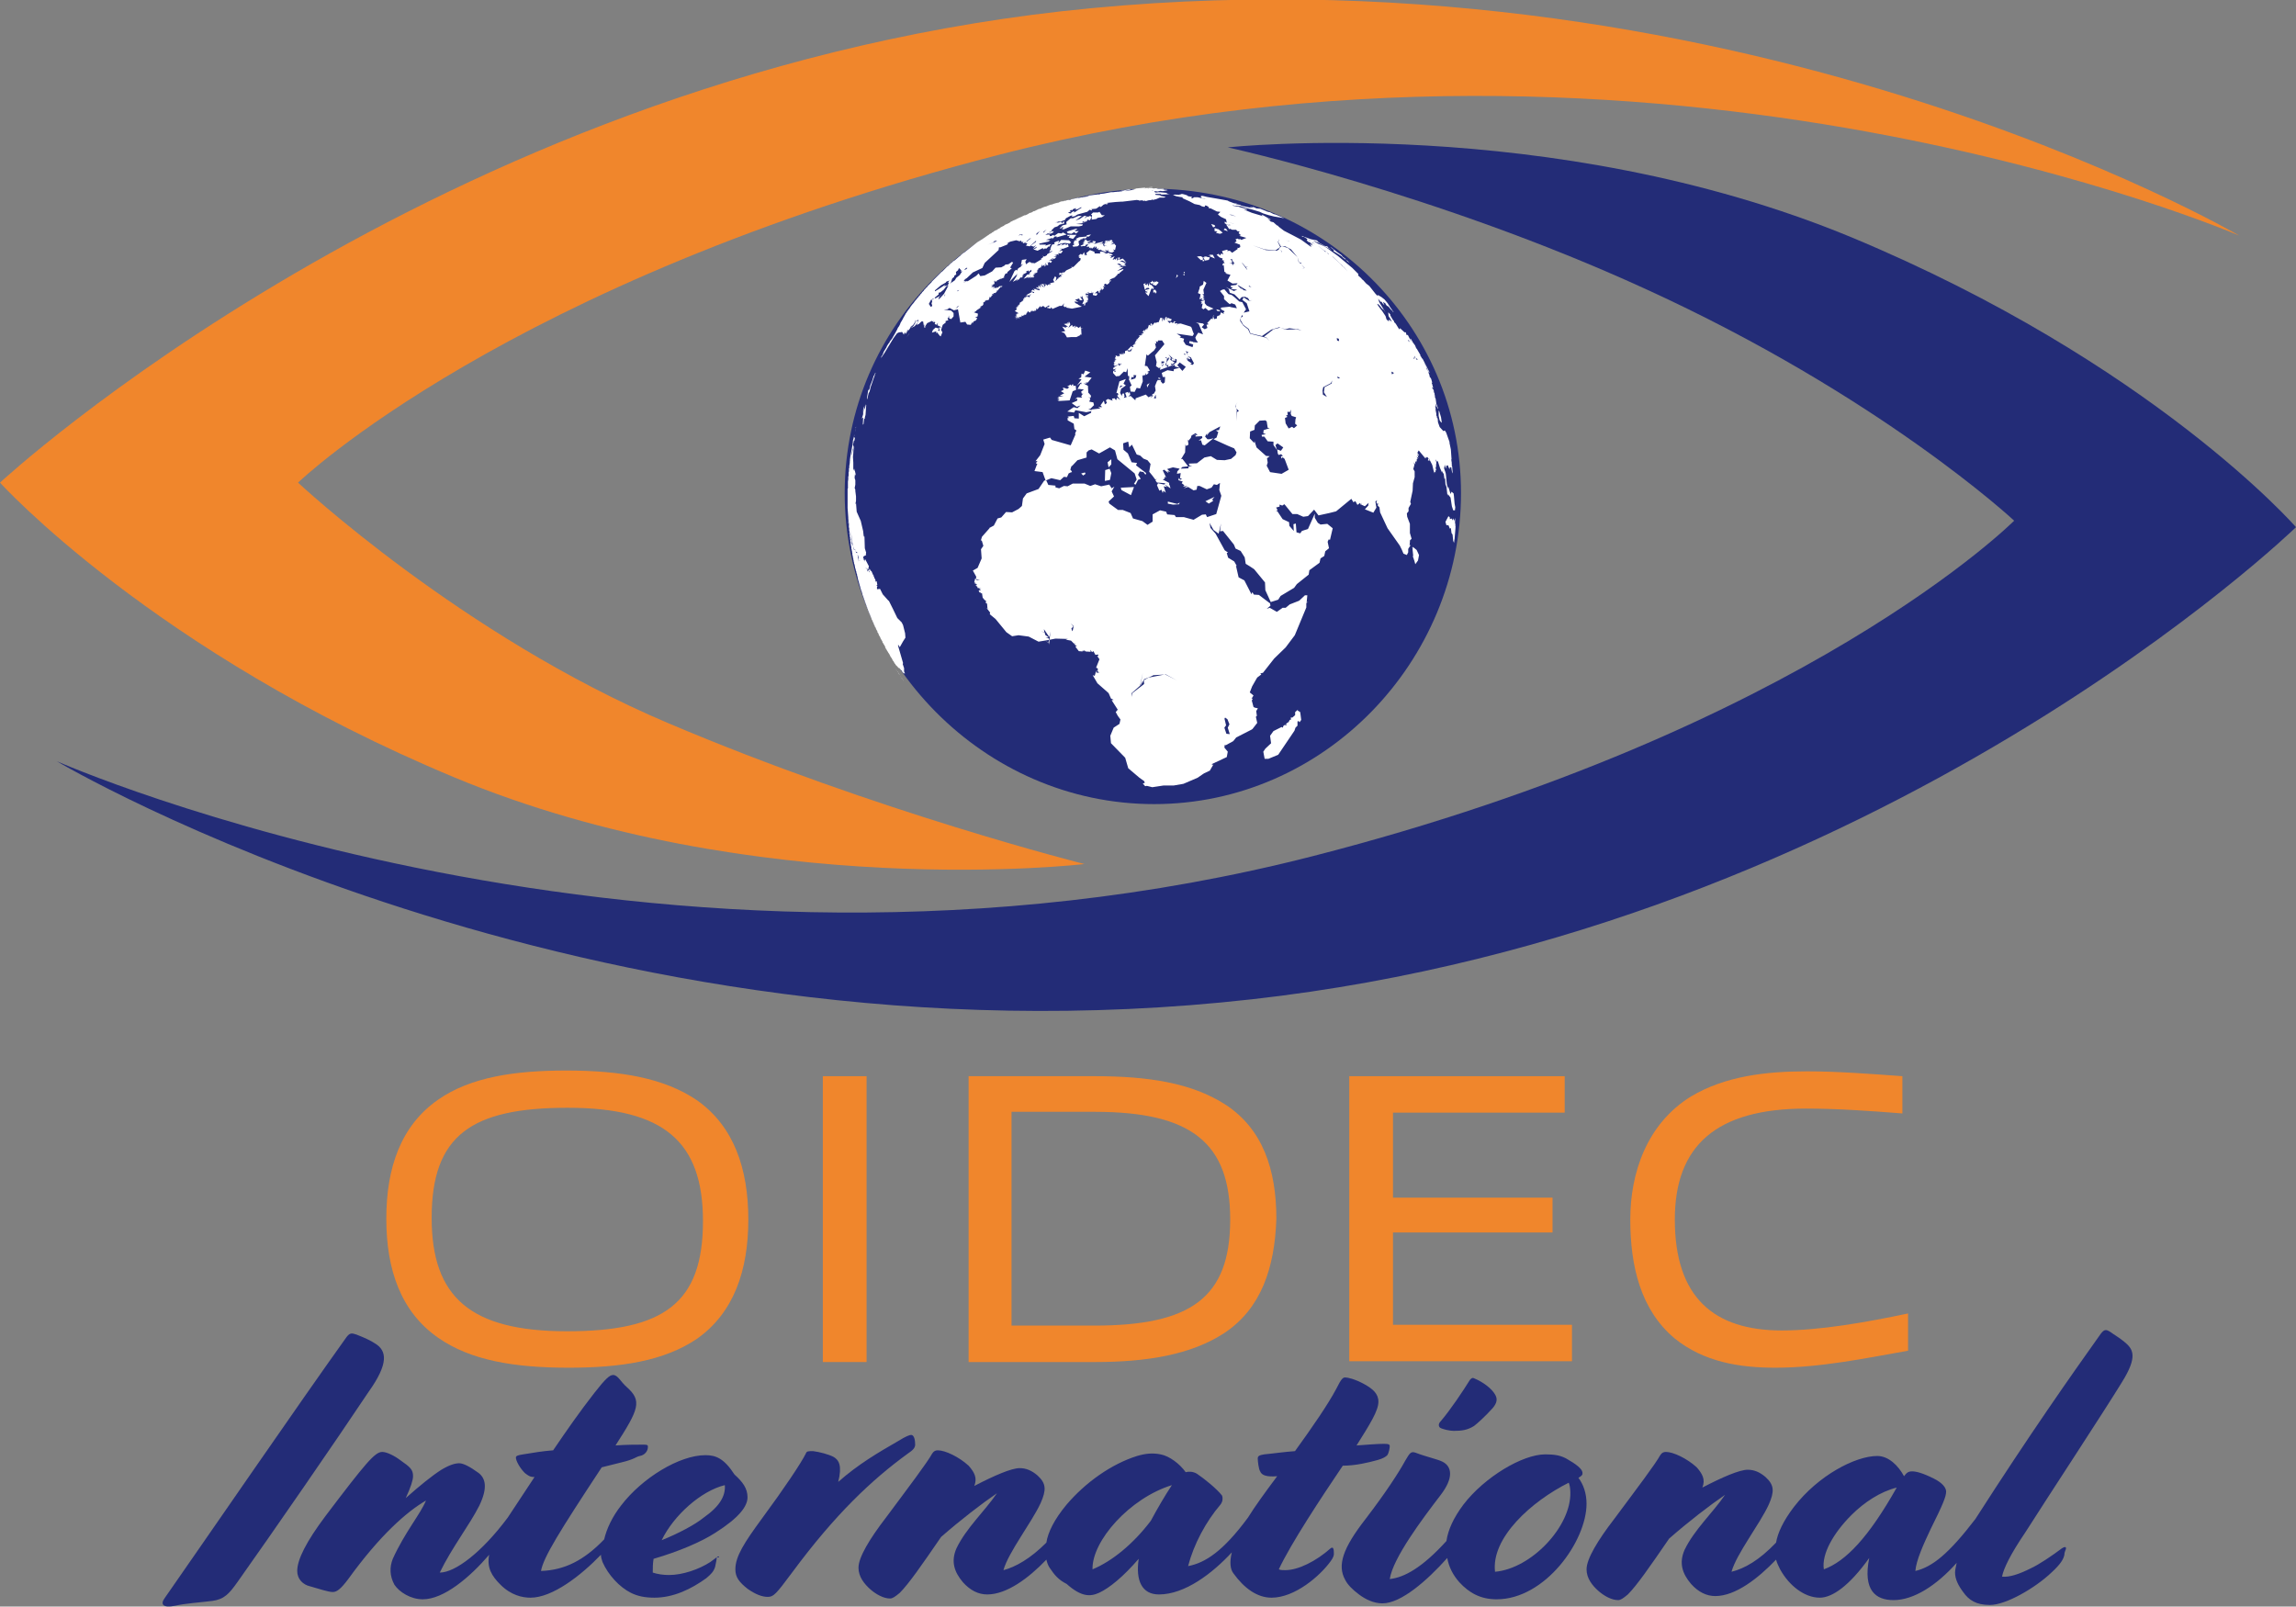
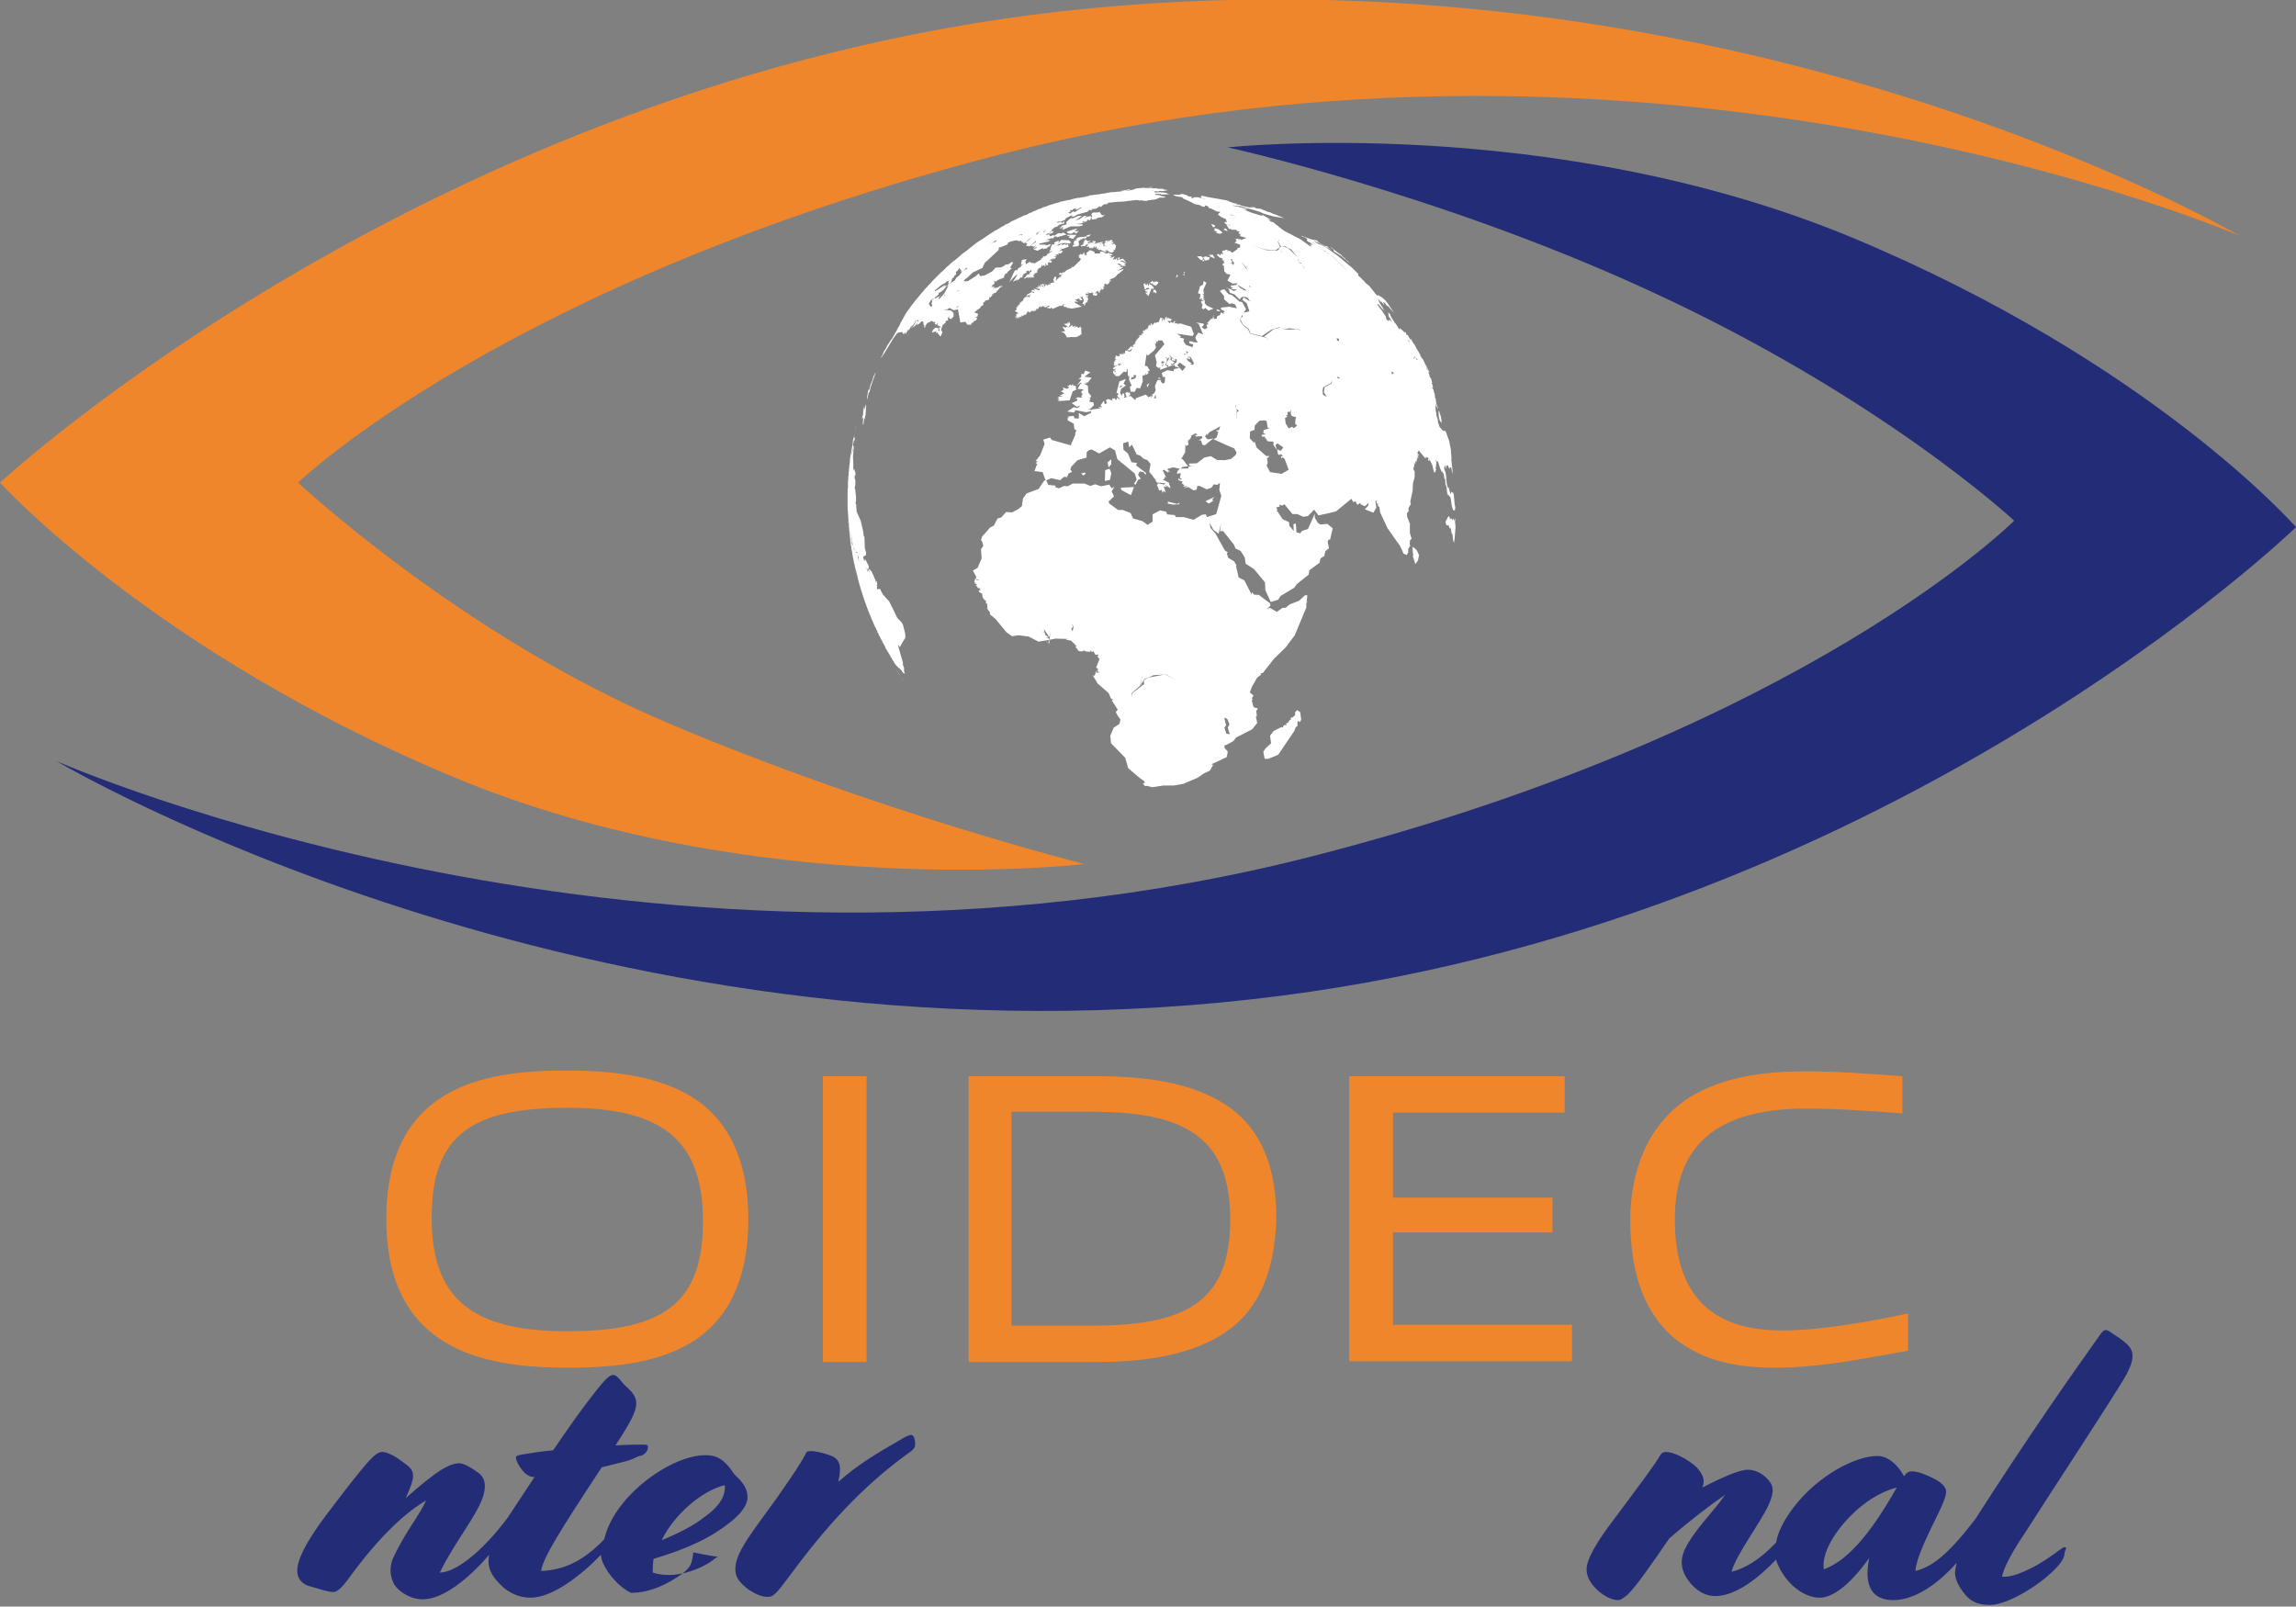
<svg xmlns="http://www.w3.org/2000/svg" version="1.1" id="Livello_1" x="0px" y="0px" viewBox="0 0 283.5 198.4" style="enable-background:new 0 0 283.5 198.4;" xml:space="preserve">
  <rect x="0" y="0" width="283.5" height="198.4" fill="#808080" stroke="none" />
  <style type="text/css">
	.st0{fill:#F0862C;}
	.st1{fill:#232C77;}
	.st2{fill:#FFFFFF;}
</style>
  <g>
    <path class="st0" d="M0,59.6c0,0,53.2-49.4,131-58.2c82.6-9.2,145.5,27.7,145.5,27.7s-71.5-30.9-153.1-10   C62.5,34.8,36.8,59.6,36.8,59.6s20.2,18.9,45.7,29.7c25.9,11,51.4,17.4,51.4,17.4S93.3,111.5,56.1,96C18.9,80.5,0,59.6,0,59.6z" />
    <path class="st1" d="M283.5,65.1c0,0-51.1,49.6-128.9,58.3C72,132.7,7,94,7,94s73.7,32.6,155.2,11.7c60.8-15.6,86.5-41.4,86.5-41.4   s-16.5-15.4-45.7-28.7c-25.8-11.8-51.4-17.4-51.4-17.4s39.8-4.3,77,11.1C265.8,44.8,283.5,65.1,283.5,65.1z" />
    <g>
      <path class="st0" d="M86.1,165.3c-4.1,2.8-9.5,3.6-15.9,3.6c-6.7,0-12.1-0.9-16.1-3.7c-4.6-3.2-6.4-8.4-6.4-14.7    c0-6.3,1.8-11.5,6.4-14.7c4-2.8,9.5-3.6,15.8-3.6c6.7,0,12.1,0.9,16.2,3.7c4.5,3.2,6.3,8.4,6.3,14.7    C92.4,156.9,90.6,162.1,86.1,165.3z M70.1,136.8c-11.9,0-16.8,3.4-16.8,13.6c0,9.8,4.8,14,16.7,14c11.9,0,16.8-3.4,16.8-13.6    C86.8,141,82,136.8,70.1,136.8z" />
      <path class="st0" d="M101.6,168.2v-35.3h5.4v35.3H101.6z" />
      <path class="st0" d="M151.2,164.6c-4.1,2.7-9.6,3.6-16,3.6h-15.6v-35.3h15.6c6.5,0,11.9,0.8,16.1,3.5c4.6,3,6.3,8,6.3,14.1    C157.4,156.6,155.7,161.6,151.2,164.6z M135.2,137.3h-10.3v26.4h10.2c11.9,0,16.8-3.4,16.8-13.1    C151.9,141.2,147.2,137.3,135.2,137.3z" />
      <path class="st0" d="M166.6,168.2v-35.3h26.6v4.5H172v10.5h19.7v4.3H172v11.4h22.1v4.5H166.6z" />
      <path class="st0" d="M219.2,168.9c-4.4,0-8.8-0.7-12.4-3.6c-4.2-3.5-5.5-8.9-5.5-14.7c0-5.7,2-11.8,7.5-15.2    c4.2-2.5,9.2-3.1,14.3-3.1c3.7,0,7.7,0.3,11.8,0.6v4.6c-3.8-0.3-8-0.6-11.9-0.6c-11.1,0-16.2,4.6-16.2,13.7    c0,9.6,4.8,13.7,13.2,13.7c4.7,0,10.4-1,15.6-2.1v4.6C230.5,167.7,224.8,168.9,219.2,168.9z" />
    </g>
    <g>
-       <path class="st1" d="M46.3,165.9c-0.6-0.4-1.3-0.7-2.3-1.1c-0.6-0.2-0.8-0.2-1.2,0.3c-5.8,8.1-17.2,24.7-22.5,32.3    c-0.5,0.7-0.2,1.2,1.3,0.9c1.3-0.3,3-0.4,4.6-0.6c1.5-0.2,2.1-0.9,3.1-2.3c4.4-6.2,12.2-17.5,16.2-23.5    C48,168.4,47.8,166.8,46.3,165.9z" />
-       <path class="st1" d="M88.7,192.2c-0.1,0-0.3,0.2-1,0.7c-1.4,0.9-3.4,1.6-5.1,1.6c-0.7,0-1.4-0.1-2-0.3c0-0.6,0-1.1,0.1-1.7    c3.1-0.9,5.9-2.1,7.6-3.2c3-1.9,4-3.3,4-4.4c0-1.1-0.6-1.9-1.6-2.8c-1.3-2-2.3-2.4-3.6-2.4c-3.2,0-7.8,2.8-10.4,6.2    c-1.1,1.4-1.8,2.9-2.1,4.2c-2.5,2.6-4.9,3.8-7.8,3.9c0.3-1.7,2.3-4.9,7.5-12.8l2.4-0.6c1.7-0.4,1.8-0.7,2.3-0.8    c0.6-0.1,1-0.6,1-1.1c0-0.2,0-0.3-0.5-0.3c-0.9,0-2.2,0-3.5,0.1c2.9-4.5,3.3-5.5,1.4-7.2c-0.8-0.7-1.1-1.5-1.7-1.5    c-0.4,0-0.9,0.4-2.3,2.2c-1.8,2.3-3.4,4.6-5.1,7.1c-1.3,0.1-2.5,0.3-3.7,0.5c-0.7,0.1-0.9,0.2-0.9,0.4c0,0.4,0.5,1.3,1.1,1.9    c0.4,0.3,0.6,0.5,1.2,0.5c-1,1.5-2.1,3.2-3.3,5c0,0,0,0,0,0c-3.2,4.3-6.5,6.8-8.4,6.8c1.5-3.1,3.7-5.9,4.9-8.3    c1-2.1,0.8-3.3-0.1-4c-1.1-0.8-1.9-1.2-2.4-1.2c-0.5,0-1.2,0.2-2.2,0.8c-1.1,0.7-2.6,1.9-4.4,3.5c0.6-1.3,0.9-2.2,0.9-2.7    c0-0.8-0.3-1.1-1.6-2c-0.8-0.6-1.7-1-2.2-1c-0.9,0-2,1.3-7,7.9c-2.4,3.2-3.5,5.4-3.5,6.8c0,1,0.7,1.7,1.6,1.9    c1.1,0.3,2.2,0.7,2.8,0.7c0.5,0,1-0.4,1.9-1.6c3.9-5.4,7.2-8.3,9.6-9.7c-0.7,1.7-2.6,3.9-4.1,7.2c-0.4,1-0.4,2.1,0.2,3.2    c0.6,0.9,2,1.8,3.5,1.8c2.6,0,5.8-2.7,8.2-5.5c-0.3,1.6,0.3,2.6,1.4,3.7c1.3,1.3,2.7,1.6,3.7,1.6c2.7,0,6.2-2.7,8.7-5.3    c0,0.3,0.1,0.6,0.2,0.9c0.7,1.6,2.1,3.1,3.5,3.8c0.8,0.4,1.7,0.6,2.9,0.6c2.4,0,4.6-1.1,6.4-2.4c0.6-0.5,0.9-0.8,1.1-1.4    c0.1-0.5,0.2-0.9,0.2-1.2C88.9,192.4,88.8,192.2,88.7,192.2z M89.5,183.4c0.1,1.3-0.6,2.6-2.6,4c-1.1,0.9-3.2,2-5.2,2.8    C83.2,187.1,86.6,184.1,89.5,183.4z" />
+       <path class="st1" d="M88.7,192.2c-0.1,0-0.3,0.2-1,0.7c-1.4,0.9-3.4,1.6-5.1,1.6c-0.7,0-1.4-0.1-2-0.3c0-0.6,0-1.1,0.1-1.7    c3.1-0.9,5.9-2.1,7.6-3.2c3-1.9,4-3.3,4-4.4c0-1.1-0.6-1.9-1.6-2.8c-1.3-2-2.3-2.4-3.6-2.4c-3.2,0-7.8,2.8-10.4,6.2    c-1.1,1.4-1.8,2.9-2.1,4.2c-2.5,2.6-4.9,3.8-7.8,3.9c0.3-1.7,2.3-4.9,7.5-12.8l2.4-0.6c1.7-0.4,1.8-0.7,2.3-0.8    c0.6-0.1,1-0.6,1-1.1c0-0.2,0-0.3-0.5-0.3c-0.9,0-2.2,0-3.5,0.1c2.9-4.5,3.3-5.5,1.4-7.2c-0.8-0.7-1.1-1.5-1.7-1.5    c-0.4,0-0.9,0.4-2.3,2.2c-1.8,2.3-3.4,4.6-5.1,7.1c-1.3,0.1-2.5,0.3-3.7,0.5c-0.7,0.1-0.9,0.2-0.9,0.4c0,0.4,0.5,1.3,1.1,1.9    c0.4,0.3,0.6,0.5,1.2,0.5c-1,1.5-2.1,3.2-3.3,5c0,0,0,0,0,0c-3.2,4.3-6.5,6.8-8.4,6.8c1.5-3.1,3.7-5.9,4.9-8.3    c1-2.1,0.8-3.3-0.1-4c-1.1-0.8-1.9-1.2-2.4-1.2c-0.5,0-1.2,0.2-2.2,0.8c-1.1,0.7-2.6,1.9-4.4,3.5c0.6-1.3,0.9-2.2,0.9-2.7    c0-0.8-0.3-1.1-1.6-2c-0.8-0.6-1.7-1-2.2-1c-0.9,0-2,1.3-7,7.9c-2.4,3.2-3.5,5.4-3.5,6.8c0,1,0.7,1.7,1.6,1.9    c1.1,0.3,2.2,0.7,2.8,0.7c0.5,0,1-0.4,1.9-1.6c3.9-5.4,7.2-8.3,9.6-9.7c-0.7,1.7-2.6,3.9-4.1,7.2c-0.4,1-0.4,2.1,0.2,3.2    c0.6,0.9,2,1.8,3.5,1.8c2.6,0,5.8-2.7,8.2-5.5c-0.3,1.6,0.3,2.6,1.4,3.7c1.3,1.3,2.7,1.6,3.7,1.6c2.7,0,6.2-2.7,8.7-5.3    c0,0.3,0.1,0.6,0.2,0.9c0.7,1.6,2.1,3.1,3.5,3.8c2.4,0,4.6-1.1,6.4-2.4c0.6-0.5,0.9-0.8,1.1-1.4    c0.1-0.5,0.2-0.9,0.2-1.2C88.9,192.4,88.8,192.2,88.7,192.2z M89.5,183.4c0.1,1.3-0.6,2.6-2.6,4c-1.1,0.9-3.2,2-5.2,2.8    C83.2,187.1,86.6,184.1,89.5,183.4z" />
      <path class="st1" d="M113,178.4c0-0.5-0.1-1.2-0.5-1.2c-0.2,0-0.7,0.2-1.5,0.7c-2.6,1.5-5,2.9-7.5,5.1c0.5-2,0.1-2.7-0.6-3.1    c-0.6-0.3-1.7-0.6-2.5-0.7c-0.6,0-0.8,0-0.9,0.3c-0.6,1.2-2.6,4.2-5.4,8c-2.2,3-3.3,4.7-3.3,6.3c0,1,0.5,1.6,1.5,2.4    c1,0.7,1.8,1,2.5,1c0.7,0,1-0.3,3-3c5.4-7.3,9.9-11.5,14.3-14.7C112.7,179.1,113,178.8,113,178.4z" />
-       <path class="st1" d="M170.1,180.3c0.7-0.2,1-0.4,1.2-0.6c0.2-0.3,0.3-0.9,0.3-1.1c0-0.2-0.1-0.3-0.7-0.3c-0.8,0-2,0.1-3.4,0.2    c1.7-2.7,2.7-4.3,2.7-5.4c0-1-0.7-1.6-1.8-2.2c-1.1-0.6-2-0.8-2.3-0.8c-0.3,0-0.5,0.2-1.1,1.4c-1,1.9-3,4.8-5.1,7.7    c-1.4,0.1-2.7,0.3-3.8,0.4c-0.6,0.1-0.8,0.2-0.8,0.5s0.1,1.3,0.3,1.6c0.2,0.5,0.8,0.7,2.1,0.6c-1.5,2-2.8,3.8-3.6,5.1c0,0,0,0,0,0    c-3.1,4.2-5.3,5.6-7.4,6c0.7-2.7,2.2-5.5,4-7.6c0.3-0.4,0.3-0.8,0.2-1.1c-0.6-0.8-2.2-2.1-3.1-2.7c-0.5-0.3-1-0.3-1.4-0.2    c-0.7-1-2-2-3.1-2.2c-1-0.2-1.9-0.1-2.9,0.2c-3.2,1-6.4,3.3-8.7,6c-1.5,1.8-2.3,3.4-2.5,4.7c-2,2-3.8,3-5.3,3.4    c0.6-2.2,3.5-5.9,4.6-8.3c0.7-1.6,0.7-2.4-0.4-3.4c-0.7-0.6-1.4-0.9-2.2-0.9c-1,0-3.1,0.9-5.6,2.2c0.4-1,0-1.7-0.7-2.5    c-1.2-1.1-2.9-1.9-3.8-1.9c-0.3,0-0.5,0.1-0.7,0.4c-0.6,1.1-2.8,4-5.7,7.9c-2,2.6-3.4,4.9-3.4,6.2c0,1.1,0.7,2,1.5,2.7    c0.7,0.6,1.6,1.1,2.4,1.1c0.3,0,0.6-0.2,1.2-0.7c1.1-1.1,2.7-3.4,5.1-6.9c2.4-2.1,5-4.1,6.9-5.4c-1.5,2.2-3.8,4.3-5,6.8    c-0.7,1.6-0.3,2.9,0.8,4.2c0.9,1,1.9,1.5,3,1.5c2.4,0,5.1-2,7.3-4.3c0.1,0.4,0.2,0.7,0.4,1c0.6,0.9,1.1,1.5,2.1,2    c1.8,1.6,2.9,1.6,4,1.1c1.3-0.6,3-2,4.9-4.2c-0.4,2.7,0.4,4.4,2.5,4.4c3.2,0,6.6-2.6,9-5.2c-0.3,1.2-0.2,2.1,0.2,2.6    c1.3,1.8,2.9,3,4.7,3c2.9,0,6-2.7,7.3-4.5c0.3-0.4,0.4-0.7,0.4-0.9c0-0.2,0-0.6-0.1-0.7c0-0.1-0.2-0.1-0.3,0    c-1.8,1.6-4,2.7-5.6,2.7c-0.3,0-0.6,0-0.8-0.1c1.5-3.2,5.2-8.8,7.9-12.8C167.4,181,169,180.6,170.1,180.3z M142.1,187.8    c-2.2,2.9-4.8,5-7.2,6c-0.1-3.5,4.6-8.8,9.8-10.4C143.9,184.6,142.9,186.3,142.1,187.8z" />
-       <path class="st1" d="M179.5,176.7c1,0,1.7-0.1,2.5-0.6c0.4-0.3,1.3-1.1,2.3-2.2c0.6-0.7,0.6-1.2,0.3-1.7c-0.4-0.7-1.4-1.5-2.6-2    c-0.2-0.1-0.3,0-0.5,0.2c-0.8,1.3-2.4,3.7-3.6,5.1c-0.3,0.3-0.3,0.6-0.1,0.8C178.1,176.5,179,176.7,179.5,176.7z" />
-       <path class="st1" d="M194.9,182.5c0.5-0.3,0.5-0.4,0.5-0.6c0-0.3-0.3-0.8-1.7-1.6c-0.9-0.6-1.8-0.7-2.9-0.7    c-2.8,0-7.5,2.8-10.1,6.2c-1.2,1.6-1.9,3.1-2.1,4.5c-3,3.3-5.2,4.5-7,4.7c0.4-2.6,4-7.4,6.3-10.4c1.6-2.1,1.4-3.5,0.2-4.1    c-0.6-0.3-2-0.6-3.3-1.1c-0.6-0.2-0.7,0-1.3,1c-0.7,1.3-2.3,3.8-4.9,7.2c-2.8,3.6-3.5,5.7-2.5,7.5c0.3,0.6,0.9,1.2,1.7,1.8    c0.8,0.6,1.8,1.1,2.9,1.1c2.3,0,5.5-2.8,8-5.6c0.2,1.1,0.7,2.1,1.5,3c1.2,1.3,2.6,2.1,4.6,2.1c6,0,11.1-7.2,11.1-11.8    C195.9,184.4,195.5,183.3,194.9,182.5z M184.6,194.1c-0.5-4.2,4.5-8.7,9.1-11c0.1,0.2,0.2,0.7,0.2,1.2    C194,188.5,189.1,193.7,184.6,194.1z" />
      <path class="st1" d="M262,170.7c2-3.2,1.4-4.1,0.3-5c-0.6-0.5-1.3-0.9-1.7-1.2c-0.6-0.4-0.8-0.3-1.2,0.2    c-3.7,5.2-8.7,12.3-15.5,22.9c0,0,0,0,0,0c-3.3,4.3-5.3,5.9-7.4,6.4c0.1-1.3,1-3.3,1.9-5.2c1.5-3,1.9-4,1.9-4.6    c0-0.5-0.5-1.1-1.5-1.6c-1.4-0.7-2.2-0.9-2.7-0.9c-0.5,0-0.7,0.2-1,0.6c-0.7-1.3-1.9-2.5-3.3-2.5c-2.7,0-7.3,2.4-10.3,6.3    c-1.3,1.7-2,3.2-2.2,4.4c-2.1,2.2-3.9,3.2-5.5,3.6c0.6-2.2,3.5-5.9,4.6-8.3c0.7-1.6,0.7-2.4-0.4-3.4c-0.7-0.6-1.4-0.9-2.2-0.9    c-1,0-3.1,0.9-5.6,2.2c0.4-1,0-1.7-0.7-2.5c-1.2-1.1-2.9-1.9-3.8-1.9c-0.3,0-0.5,0.1-0.7,0.4c-0.6,1.1-2.8,4-5.7,7.9    c-2,2.6-3.4,4.9-3.4,6.2c0,1.1,0.7,2,1.5,2.7c0.7,0.6,1.6,1.1,2.4,1.1c0.3,0,0.6-0.2,1.2-0.7c1.1-1.1,2.7-3.4,5.1-6.9    c2.4-2.1,5-4.1,6.9-5.4c-1.5,2.2-3.8,4.3-5,6.8c-0.7,1.6-0.3,2.9,0.8,4.2c0.9,1,1.9,1.5,3,1.5c2.5,0,5.3-2.2,7.5-4.5    c0.1,0.4,0.3,0.8,0.5,1.2c1.1,2,3,3.5,4.9,3.5c1.5,0,3.6-1.4,6.1-4.9c-0.8,4,0.8,5.2,3,5.2c2.5,0,5.3-1.8,7.8-4.6    c-0.1,0.5-0.2,0.9-0.2,1.2c0,0.8,0.4,1.6,1,2.4c0.7,1,1.6,1.6,3.3,1.6c2,0,5.6-2.1,7.6-4c1.2-1.1,1.5-1.7,1.6-2.2    c0-0.4,0.2-0.6,0.2-0.8c0-0.2-0.2-0.2-0.5,0c-1.2,0.9-2.8,2-3.9,2.5c-1.4,0.7-2.6,1.1-3.5,1c0.2-1,1-2.7,2.9-5.5    C252.7,185.1,259.8,174.3,262,170.7z M225.2,193.8c-0.3-1.9,1.2-4.5,3.4-6.7c1.6-1.6,3.6-2.9,5.6-3.4    C230.7,189.9,227.9,192.8,225.2,193.8z" />
    </g>
    <g>
-       <path class="st1" d="M180.4,60.9c0,20.8-16.9,38.4-37.9,38.4c-21,0-38.2-17.6-38.2-38.4c0-20.8,17-37.6,38-37.6    C163.3,23.3,180.4,40.1,180.4,60.9z" />
      <g id="g2650_00000011014932298730018920000000574085877320764288_" transform="matrix(0.418,0,0,0.418,712.596,153.022)">
        <path id="path2652_00000059267710997666449720000002904576031177756856_" class="st2" d="M-1364.8-310.8l-4.4,0.4l-0.7,0.1h0.8     l-2.4,0.6l-1,0.1l0.6-0.1h-0.9l1.1-0.1l0.7-0.1l0.2-0.2l-0.7,0.1l0.5-0.2l-1.5,0.3h-0.2l0.1,0.1h-0.8l-0.3,0.1h0.7l-0.6,0.2v-0.1     l-0.2,0.1h-0.2l-0.7,0.1l0.3-0.1l-0.6,0.1h-0.2l-0.8,0.1h-0.6l-2.1,0.4l-1,0.1l-0.2,0.1l-0.2,0.1h-0.1l0.1-0.1l-3.1,0.4l-0.4,0.2     l0.4-0.1l0.1,0.1h-0.5h-0.1l-0.7,0.1l0.9,0.1h-1l-0.6,0.1l-0.1,0.1v-0.1l-0.8,0.2l0.2-0.1l-0.6,0.2l0.3-0.2l-2.2,0.5l-0.4,0.2     h-0.5l-0.5,0.1l-0.2,0.1h-0.1l-0.5,0.2l0.4-0.2h-0.1l-0.9,0.3l0.3-0.2l-1,0.3l-0.1,0.1l-0.2,0.1l-0.6,0.2l0.7-0.3l-1.4,0.4     l-0.3,0.1l-0.4,0.2l0.1-0.1l-0.4,0.1l-0.4,0.1l-0.6,0.3l0.4-0.2l-0.9,0.4l0.2-0.1l-0.4,0.1l-0.6,0.2l-0.1,0.1l-0.4,0.1h0.1     l-0.2,0.1l-0.5,0.2l0.1-0.1h-0.1l-0.6,0.3l-0.8,0.4h-0.2l-0.2,0.1l-0.1,0.1l-0.6,0.3h-0.2l-0.4,0.2l-0.1,0.1l-0.4,0.2l-0.4,0.2     h-0.2l-0.3,0.1l-1,0.5l-0.3,0.1l-1.4,0.7l-0.3,0.1l-1,0.5l-0.2,0.2l-0.8,0.4l-0.3,0.1l-0.4,0.2l-0.2,0.2l-1,0.5l-0.2,0.2     l-0.6,0.3l-0.2,0.2l-0.3,0.1l-0.6,0.3l-0.2,0.2l-0.4,0.2l-0.2,0.2l-0.6,0.3l-0.2,0.2l-0.2,0.1l-1.6,1.1l-1.6,1l-3.8,3l0,0     l-0.2,0.1l-0.1,0.1l-0.2,0.1l-0.2,0.2l-0.2,0.1l-0.1,0.2l0,0l-0.2,0.1h0.1l-0.4,0.3l-1.3,1.1l-0.3,0.2l-0.2,0.1l-0.4,0.4     l-0.3,0.2l-0.8,0.8l-0.3,0.2l-1.4,1.4l-0.3,0.2l-0.3,0.3l-0.1,0.1l-0.5,0.5l0,0l-0.4,0.4l0,0l-0.4,0.4l0,0l-0.4,0.4l-0.4,0.4l0,0     l-0.1,0.1l-0.2,0.2l-0.1,0.2l-1.1,1.1l-0.1,0.1l-0.1,0.2l-0.2,0.2l0,0l-0.2,0.1l-0.1,0.2l-0.3,0.3l0,0l-0.1,0.1l-0.1,0.2     l-0.5,0.5l-0.1,0.2l-0.4,0.4l-0.1,0.2l-0.4,0.4l-0.1,0.2l-0.4,0.4l-0.1,0.2l-0.4,0.4l-0.1,0.2l-0.2,0.2l-0.1,0.2l-0.2,0.2     l-0.1,0.2h-0.1l-0.1,0.2l-0.2,0.2l-0.1,0.2l-0.2,0.2l-0.2,0.4l-0.2,0.2l-0.1,0.2l-0.2,0.2l-0.1,0.2l-0.2,0.2l-0.2,0.4l-0.2,0.2     l-0.1,0.2l-0.1,0.2l0,0l-0.8,1.4l0.3-0.3l-0.4,0.5l-0.2,0.4l-0.1,0.1l-0.3,0.6l0.1-0.1l-0.4,0.8l-0.3,0.4l-0.2,0.4l-0.1,0.3     l-0.1,0.1l-0.2,0.4l-0.1,0.2l-1.1,1.9l-0.7,0.9v0.2l-0.3,0.3l-0.5,0.8l-0.1,0.3l-0.8,1.3l-0.4,1l-0.3,0.4l-0.1,0.4l-0.1,0.2     l1.1-1.6l2.6-4.3l1.1-1.5l0.6-0.3h0.3l0.6-0.1l0.5,0.8l0.2-0.6l0.2,0.1l0.3-0.6l-0.3,0.8h0.2l0.3-0.4l-0.2,0.1l0.3-0.3v-0.5     l0.3,0.1l-0.3,0.5l0.4-0.5l0.4-0.5l0.5-1l-0.2,0.6l0.1-0.2l0.3-0.2l0.1-0.2l0.2-0.1l0.1-0.2l0.5-1l0.3-0.2l-0.8,1.2l0.8-0.8     l0.5-0.5l0.2,0.3l-0.7,0.2l-0.9,1.4l-0.8,0.6l1.2-0.6l1.3-1.6l-0.8,1.2l0.7-0.2l0.8-0.8h0.5l0.2,1.2l0.4-0.4l-0.3,0.5l0.1,0.6     l0.5-0.4l-0.4,0.1l0.7-1.1l1.5-0.7v0.3l0.4-0.3l-0.2,0.5l0.8-0.4l-0.4,0.3l0.3,0.1l-0.2,0.4l0.5,0.3l0.5-0.6l-0.2,0.7l1.2,0.6     l-0.7,0.1l0.2,1l-0.5-0.1l0.3-0.6l-1-0.3l-0.8,0.7l-0.3,0.8l1.3-0.4l-0.1,0.6l0.3-0.3l0.9,1.1l0.2,0.1l0.5-1.2l-0.4-0.7l0.5-1.5     l0.9-0.7l-0.1-0.4l0.9-0.3l-0.3-0.4l0.3-0.4l0.1-0.6l0.1,0.9l0.6,0.2l0.7-0.8v-1l-0.7-0.7l-2.2-0.3l1.1-0.1l0.6-0.4l1.3,0.7     l0.8-0.2l0.4-0.1l0.7,3.9h0.1l1.4-0.2l0.5,0.8l1.1,0.1l0.3-0.7l0.2,0.4l-0.1-0.7l0.2,0.5l0.2-0.5l0.7-0.3l0.4-0.7l-0.6-0.2     l0.7-0.3l0.1-0.8l-1.2-0.4l-0.5-0.2l0.6,0.2l0.1-0.1l0.2-0.1l0.1-0.1l0.2-0.1l0.1-0.2l0.2-0.1l0.1-0.1l0.2-0.1l0.1-0.1l0.2-0.1     l0.1-0.1l0.2-0.1l0.1-0.1l0.2-0.1l-0.5-0.1l1.1-0.5h-0.3l0.3-0.2v-0.7h0.4v-0.3l0.1,0.1l0.1-0.4l0.2,0.2l0.2-0.6l-0.1,0.5     l0.7-0.2l0.3-0.9l0.3,0.2l0.3-0.6l0.3-0.1l-0.3-0.3h0.7l-0.3-0.3h0.6l0.5-0.4l-0.2-0.4l0.3,0.2l1-1.2h0.4l0.1-0.3l-0.9,0.1     l-0.5,0.5l-0.2-0.3l-0.2,0.4l-0.4-0.2l-0.7,0.4l0.7-0.6h-1.1l0.7-0.6l-0.8,0.1l1.1-0.4l-0.1-0.9h0.4l-0.3,0.3l0.7-0.2v-0.2     l0.9-0.4l0.1-0.6v0.6l1.4-0.6h-0.4l0.5-1l0.6-0.2v-0.3l1.3-1.1l-0.5-0.2l0.9-1.5l-0.4-0.2l-1,0.7l-1,0.1v0.2l-1.1,0.6l-1.7,0.1     l-1,1.1l-2.2,1.2l-1.3,0.2l-0.5-0.8l-0.7,0.7l-2.5,1.6h-0.5l-0.8,0.5l0.7-0.6l-0.6,0.1l0.1-0.2l0.3-0.4l0.5-0.3l1.8-1.7l2.8-1.3     l0.7-1.5l4.1-3.8l0.1-0.8h0.4l2-0.8l0.4-0.5l-0.5,0.1l1.1-0.5l1.7-0.4l1,0.3l0.4-0.2l0.3,0.5l0.5-0.3l-0.3,0.4l0.3,0.2l0.9-0.5     v-0.3h0.2l0.7-0.6l0.4-0.1l-1.3,1l-0.5,0.4l0.7,0.1l-0.4,0.7l1.1,0.2l1.9-1.7l-0.1,0.4l-1.5,1.1l0.9,0.3l0.7-0.5l-1,1.2l1.2-0.7     l-0.2,0.4l-0.8,0.4l1.2,0.4l1.6-0.8l0.1,0.4l0.5-0.3l0.4,0.1l0.7-0.7l0.1,0.2l0.6-0.9l-1.7,0.5l0.2-0.3h-1.9l-0.1-0.3l2.7-0.6     l0.6-0.4l-1.3-0.1l1.9-0.6l-0.1,0.4l0.8-0.8h0.4h0l0.3,0.1l-0.3,0.2l3.1-0.9l-1.1-0.6l-0.4,0.3l-0.8-0.1h-0.2l-1.3,0.9l0.1-0.3     h-0.7l0.2,0.2l-0.7,0.1l-0.2-0.5l-1.2,0.1l0.7-0.4l1,0.1l-0.2-0.2l0.3,0.1l0.5-0.3l0.2-0.4l-0.8,0.2l-0.1,0.2h-0.6l1.1-0.4     l-0.4-0.1l0.3-0.3l0.7-0.7l0.9-0.3l0.6-0.5l1.3-0.3l0.1-0.7l-0.5,0.3l-0.2,0.5l-0.1-0.6l-1.1,0.2h-0.4l0.5-0.2l-1,0.2l1.4-0.4     v0.2l1.6-0.6l0.3-0.5l1.5-0.8h0.5l-0.4,0.4l1-0.2l0.8-0.5l1.8-0.5l1.1-0.3l0.7-0.6l0.6,0.2l0.1-0.1l-0.2-0.3l1.2-0.1h0.1l0.4-0.2     l0.8-0.6l0.1,0.3h0.1l0.1-0.1h0.1l0.7-0.6l0.5-0.2l0.5,0.1l0.4-0.3l-0.7-0.1l2.9-0.3l1.6-0.1h0.3h0h0.1l4.2-0.5l0.7,0.1l-0.1,0.1     l1-0.1l0.5,0.2l0.4-0.2l-0.1,0.2h0.4l0.7-0.2l0.9-0.1l0.1-0.2l0.1,0.1l0.1,0.1l0.9-0.2l0.3-0.1h0l0.9-0.4h1.3l0.5-0.2l-1.5-0.3     l-0.2-0.2h0l-1.3-0.1l-0.1-0.2h0.1l-0.3-0.1h1.7l0.3,0.2l2.5-0.1l-1.2-0.2h0.6l-0.4-0.2l-2.1-0.2h0v0.1l-0.2-0.1l-0.7,0.1h-0.7v0     l0.5-0.1l-0.5-0.2l0.3-0.1h0l0.8,0.1l0.8-0.2l0.7,0.1l1.5-0.3l-0.4-0.1h-0.3l-1.3-0.1h0.9l-0.2-0.2h-1.6l-0.5-0.1l0.5-0.1     l-1.4,0.1l-0.3-0.1h-0.9l-0.3,0.1l-0.3-0.1l-1.1,0.1l0.6-0.1l-0.2-0.1l2.2-0.1v-0.1H-1364.8z M-1363.4-308.7l0.5,0.2     L-1363.4-308.7L-1363.4-308.7z M-1436.3-267.4l-0.7,1l0.9-1.2L-1436.3-267.4z M-1437.4-272.2l0.1-0.2L-1437.4-272.2     L-1437.4-272.2z M-1437.5-272.1l-0.1,0.1l-0.2,0.4L-1437.5-272.1z M-1394.8-305.4l0.3-0.1l-0.4,0.2l0,0L-1394.8-305.4z      M-1364.3-309.9l0.1,0.1l-0.2,0.1v-0.1L-1364.3-309.9z M-1356.2-308.8l0.6,0.2h-0.8l-0.2,0.1l-0.6-0.1l0.1,0.1l-0.5-0.1l-0.7,0.1     l1,0.4h0l1.1,0.2l0.7,0.1l-0.1-0.4l0.2,0.7l2,0.9l1.5,0.8l1.5,0.3l0.7,0.4h0.2l0.1,0.1h0.6l-0.1-0.4l0.6,0.1l0.7,0.5l-0.2,0.2     l0.7,0.1l1.8,0.9l1,0.1l-0.3,0.4h-0.1l-0.3,0.4l0.9,0.7l1.5,0.7l0.2,1l-0.6-0.3v0.5l0.4,0.2l1.4,0.3l-0.9,0.1l0.4-0.2l-0.9-0.1     l0.9,1.4l0.3-0.1l0.6,0.3h0.1h0.1h0.9h0.1l0.3,0.4l0.7,0.1l-0.3,0.5l0.7,0.6l-0.5,0.2l2.1,0.6l-1.5,0.6l-0.4-0.3l-0.3,0.2     l-0.3-0.3l-0.7,0.2l0.3,0.6l-0.6,0.4l1.6,0.6l0.1,0.7l-0.5,0.3l-0.3-0.1l0,0.4l-1.6,1.1l-0.7-0.6l-0.9,0.1l0.4-0.2l-0.4-0.2     l-1.4,0.4l0.4,1l-0.6-0.3l-0.4,0.6l-0.4-0.5l-0.6,0.3l0.9,0.8l0.9,0.3l-0.1,0.3l-0.1,0.2h0.8l-0.4,0.1l0.4,0.9l-0.4-0.2l-0.3,0.6     l0.3,0.2l0.1-0.3l0.2,2.1l0.7,0.4l-0.5,0.1l1.6,0.4l-0.9,1.7l1.5,0.9l1.5-0.1l-0.4,0.5l-0.8,0.1l-0.8,0.1v0.4l0.6,0.2l-0.6,0.4     l1.9,0.2l-1,0.4l-2.4-1.2l0.9,0.6l0.3,1.1l1.4,0.5l0.6,0.6l0.9,0.9l0.6-0.7l1-0.1l0.9,0.4l0.4,0.7l0.8-0.1l-0.9,0.2l-1.6-1     l-0.4,0.7l1.3,1l0.8,2.4l-1.7,0.4l0.7-1l-1.1-2.1l-0.9-0.2l-1.2-1.1l-1-0.8l-1-0.3l-1.2-1.4l-0.6,0.1l-0.7,0.4l1.2,1.5v0.9     l1.2,1.1l0.5,0.4l0.5-0.3l1.1,0.4l0.5,1.1l-2.1-0.4l0.3-0.1l-2.9,0.3v0.5l1.1,0.6l-0.4,0.4v0l0.2,0.4l-0.9-0.5l-0.3,0.8l-0.9,0.4     v0.6l-0.8,0.2l-0.3-0.8l0.3-0.3l-0.3,0.1l-0.2,1.1l-0.3-0.3l-1.3,1.4l0.5,0.3l-0.7,0.2l0.3,0.9l-0.8,0.4l-0.9-0.6l0.7-0.8     l-0.3-0.3l-2.1-0.3l0.8,0.4l1.3,3.1l-1.4-0.5l-0.6,0.9l-0.3,0.6l0.1,0.2l0.1,0.3l0.1,0.2l0.5,0.7h-0.3l-1.1-0.1l-0.2,0.3l0.2-0.4     l-1.1-0.2l-0.1,0.6l1.2,0.4l-0.2,0.8l-2-0.7l-0.7-1.1l0.2-0.7l-1.3-0.4l0.4-0.3l-1.3-0.8l4.7,0.7l0.4-0.6l-0.1-0.2l-0.1-0.3     l-0.1-0.2l-0.4-1.2l-0.3-0.3l-2.9-0.9l-0.9,0.1l-0.2,0.5l0.1-0.7l-0.7,0.1l-0.2-0.4h0.6l-0.6-0.3l-0.4,0.6l-0.6-0.4l-0.3,0.4     l-0.5-0.4l-0.2-0.3l0.9,0.1l0.4-0.5l-1.2-0.5l-0.5,0.7l0.3-0.8l-0.5-0.1l-0.2,0.8l-0.3,0.2v-0.8l-0.6,1.2l0.2-1.1l-0.6-0.1     l-0.5,1.3v0.1l-0.1-0.1h-0.2l-0.2,0.1h-0.4l0.2,0.3l-0.5-0.3l-0.7,0.9h-0.1l0.1-0.2v-0.4l-0.2,0.4v-0.5l-0.4,0.3l0.3,0.5     l-0.7-0.3l-0.3,1l-0.7,0.2l0.8,0.1l-0.9,0.1v0.7l-0.2-0.6l-0.5,0.3l0.4,0.2h-0.6l0.5,0.4l-0.9,0.4l0.6,0.2l-1.2,0.2l0.3,0.2     l-0.7,0.8l0.7-0.1l-1,0.2l0.3,0.4l-0.3-0.2l-0.5,1l0.6-0.1l-1.2,0.5l0.6-0.1l-0.6,0.3l0.3,0.4l-0.5,0.1l-0.1-0.4l-1.2,1.2     l0.6,0.2l0.8-0.7l-0.4,0.9l-0.8,0.1l-0.1-0.4l-0.8,0.2l-0.1,0.8l-0.5-0.3l0.4,0.5l-1-0.5l0.7,0.5l-1.3-0.1l0.5,0.8l-0.3-0.4     l-0.2,0.3l-0.4-0.2l0.2,0.3l-0.8-0.4v0.5l-0.3,0.4l0.6,0.3l-0.7-0.1l0.5,0.2l-0.4,0.3h-0.2l0.4,0.3l-0.5,0.1l0.2,0.4l0.4-0.2     l-0.6,0.4l0.1,0.4l0.4-0.4l-0.4,0.7l1.4-0.7l-1.7,1.2l0.2,0.4l0.8-0.3l-0.7,0.6l0.6,0.1l-0.3,0.3l-0.5-0.4l-0.1,0.7l0.9,1l1-0.1     l1.3-1.3l0.7,0.2l0.4-1.2l0.1,2.3h0.4l-0.2,0.7l0.4-0.6l-0.3,0.9l0.8,1.8l-0.5,0.4l0.2,1.4l1.2,0.1l0.6-1.2l1,0.2l0.8-2.1     l-0.1-1.5l0.4,0.1l-0.6-0.3l1.1-0.2l0.1-0.6l0.2,0.6l0.7-0.7l-0.5-0.2l0.8-0.4l-0.8-1.3l-0.7-0.1l0.5-3.4l0.4,0.4l1.3-1.1     l0.5-0.4l0.6-0.9l-0.3-1.3l0.4,0.2l-0.1-0.8l0.5,0.3l0.1-0.5h1.2l0.7,1.1l-2.8,3.3l0.5,2l-0.2,1.2l0.9,0.6l0.4-0.3l-0.1,0.8     l4.3-1.6l0.1,0.6l1.4,0.4l-1.7,0.4l-0.1,0.6l-1.8-0.3l-1.7,0.8l0.3,1.2h0.7l-0.1,1.6l-0.6,0.4l-0.9-1.1l-0.8,0.3l-0.6,1.5     l0.2,1.3l-0.5,0.9l-0.5,0.2v0.4h0.4l-0.4,0.2l-0.6,0.5l0.5-0.7l-1,0.5l-0.8-0.8l-3,1.1l-0.1,0.6l-1.4-1.3l-2,0.6l0.3-0.7     l-0.9,0.1l-0.5-0.9l0.3-1.2l1.4-1l-0.7-0.5l0.7-1.4l-1.9,0.7l-0.9,3.5l0.4-0.1l0.2,0.6l-0.4,0.2l1,1.3l-1-0.7l-0.3,0.8l-0.4-0.6     l-0.8,0.1l0.2,0.6l-1.4-0.5l-0.6,0.4l0.3,0.8l-0.6,0.4l-0.3-1.1l-1,1.4l0.5,0.5h-1.2l0.7,0.4l-2.6,0.3l-0.2,1l-0.4,0.2l-1.6,0.8     l-1.6-1v1.7l-1.3-0.1l-0.2-0.7l-1.8,0.2l0.5,0.5l-0.5-0.2v0.8l1.8,1l0.2,1.6l0.6,0.4l-0.4,0.9l0.1,0.3l-1.4,3.2l-5.6-1.6     l-0.5-0.7l-2,0.6l0.4,1.3l-1.3,3.3l-1.4,1.8l0.6-0.1l-0.5,0.7l0.6,0.2h-0.2l-0.8,2.1l2.4,0.3l0.9,2.5l1.7-0.7l2.6,0.6l1.1-1     l0.9,0.1l0.5-1.1l0.6-0.3l0.4-0.1l-0.2-0.4v0l-0.3-0.3l0.3-1l0.3-0.2l1.5-1.6l2.7-0.8v-1.5l0.6-0.6l0.9-0.3l2.2,1.2l3.2-1.8     l1.5,0.9l0.7,2.6l5.1,4.2l0.6,1.8l-0.8,1.3l0.5,0.2l0.7-1.4l0.8-0.3l-0.8-1.2l0.5-1l1.1,0.2l0.6,0.8l0.2-0.5l-3-2.3l0.3-0.7     l-1.6-0.2l-1.1-2.6l-1.3-1.1l-0.1-1.9l1.5-0.5l0.3,1.7l0.8-0.8l1.4,2.9l1,0.3l1,0.9l-0.8-0.3l2,0.8l0.9,1.1l-0.4,2.3l0.9,1.1     l0.9,1.2l0.5-0.2l-0.5,0.4l0.5,0.7l2.6,0.2l-0.4,0.4l-1.9-0.4l-0.3,0.6l0.7,1.6l0.6-0.3l0.4,1l0.2-0.7l0.7,0.6l-0.6-1.9l1,0.2     l-0.7-0.7l0.7-0.3l0.6,0.6v-0.8l-1.9-1l0.6-0.3l-0.1-0.5l0.5,0.2l-1-2.1l0.4-0.2l1.3,1l-0.3-0.6l0.8,0.3l-0.9-0.9l1.7-0.5l2,0.4     l-0.7,1l1.5-1.5l1.7-0.2l-1.7-2.2l-0.4,0.1l1.2-2l0.1-2.4l0.2,0.5l0.7-0.4l-0.2-1.5l0.2,0.3l-0.1,0.1l0.1-0.1l0,0.1l0.1-0.2     l0.6-0.7l0.2-0.7l1.2-0.7l0.6,0.6l-1.1-0.1l0.6,0.2l-0.2,0.3l2-0.1l0.1,0.5l-1.1,0.8l0.7-0.1l0.4,1.3l0.7,0.2l2.6-2.1l-1.2,0.3     h-0.6l-0.7-0.8l0.6-1l-0.1,0.7l0.8-1l3.2-1.7l-0.4,1.1l-0.9,0.1l0.7,0.5l-0.5,1.6l-0.9,0.5l4.2,1.9l1.9,0.8l0.7,1.2l-0.3,0.8     l-1.2,1l-0.1,0.1l-1.9,0.4l-2.3-0.1l-1.8-1.1l-1.9,0.4l-2.2,1.7l-2.4,0.1l0.2,0.6l0.8,0.1l-1.1,0.2v0.5l-2.6,0.1l-0.7,0.8     l-0.1,0.7l1.1-0.2l-0.2,1.5l0.6,0.2l-0.6,0.3l-0.3-0.6l-0.2,0.7l1.3,0.4l-0.3,0.5l0.8,0.6l-0.4,0.4l1.3-0.2l-1.1,0.7l1.3-0.4     l1.6,1l0.9-0.2l0.2-1.1h0.7l2.1,1l1.4-0.5l0.7-1l0.9,0.2l0.9-0.6l-0.2,2.1l0.6,1.7l-1.5,5.4l-2.7,0.9l-0.4-0.8l-1.1,0.1l-2.5,1.5     l-2.9-0.8h-2.3l-0.4-0.6l-2.2-0.2l-0.3-0.8l-1.8-0.4l-2.2,1.2v2.2h-0.1l-1.4,0.9l-1.5-1.1l-2.8-0.8l-0.7-1.6l-2.3-0.9h-1.4     l-2.6-1.9l-0.2-0.6l1.6-1.5l-0.7-1.5l0.8-1.4l-0.8,0.5l-0.7-1.1l-2.4,0.5l-1.8-0.6l-1.4,0.5l-1.7-0.7h-3.5l-1.5,0.8l-1.1-0.1     l-1.4,0.7l-1.1-0.3v-0.5l-2.1-0.2l-0.6-1.3h-0.6l-1.7,2.5l-3.5,1.3l-1.1,1.5l-0.3,2.2l-0.1,0.1l-0.9,0.8l-1.9,1l-1.8-0.1     l-1.4,1.6l-1.1,0.3l-1.1,2.1l-1.5,0.8l0.3-0.1l-2.3,2.6l-0.4,1.3l0.3-0.3l0.5,1.7l-0.7,1l0.2,2.7l-1.2,2.8l-1.4,0.8l1,1.8     l-0.1,0.7l1.2,0.3h-1l-0.4-0.5l-0.3,1.2l0.7,0.3l-0.7-0.1l0.9,0.5l-0.5,0.2l0.6,0.4l-0.1,0.3l1.3,0.2h-0.8l0.6,0.4l-0.7,0.2     l0.3,0.6l0.4-0.1l-0.2,0.3h0.5l0.2,1.3l0.5,0.6l0.6,0.5l-0.3,0.3l0.5,0.4l0.1,1.2l0.4,0.1h-0.6l1,1.3l-0.1,0.5l1.7,1.4l3.2,3.9     l1.7,1.2l1.9-0.3l3,0.4l2.9,1.5l3-0.5l2-0.4l3.7,0.1l-0.7,0.2l1.6,0.3l0.9,0.9l0.5-0.2l-0.5,0.3l0.7,0.3l-0.5-0.1l0.3,0.3     l0.4-0.1l-0.5,0.4l1,1.3l1.1,0.1v-0.3l0.2,0.3l-0.1-0.4l0.3,0.4l0.1-0.4l0.4,0.4l1.5,0.1l-0.1-0.6l0.5,0.7l0.4-0.3l0.6,1.1     l0.8-0.1l0.1,0.4h-0.4l0.7,1l-1,2.5l0.5,0.2v0.8l-0.6-0.2l1.1,0.6l-0.8,0.1l-0.2-0.5l-0.4,1.4l-0.6-0.2l1.4,2.4l3.3,2.9l0.7,1.6     l0.8,0.4l-0.6,0.1l1.8,2.8l-0.6,0.7l0.6,1.1l0.8,1.1l-0.3,1.3l-1.7,1.1l-1,2.4l0.2,2.2l4.2,4.3l0.9,3.1l3.3,2.8l1.4,1l0.2,0.5     l-0.6,0.2l0.7,0.8l0.5-0.1l1.6,0.4l3.3-0.5h3l2.9-0.5l4.2-1.8l1.3-0.9l0.6-0.4l1.7-0.8l1.1-1.9l-0.2,0.2l-0.4-0.2l4.5-2.1     l0.3-1.6l-1-1.2l0.1-0.8l0.3,0.1l2.2-1.2l0.9-1.1l4.5-2.3l0.3-0.2l1.4-1.8l-0.4-1.8l0.3-0.3l-0.2-1.4l0.5-0.8l-0.9-0.2l-0.4-0.2     l-0.5-1.9l0.3-0.6l-0.4,0.1l0.6-1l-1.1-0.9l0.7-1.8l1.2-2.1l0.3-0.5l1.2-0.9l-0.3-0.3l0.8-0.2l3.3-4.2l3.4-3.3l2.7-3.6l3.4-8.2     v-0.8v-0.5l0.6-0.4l-0.5,0.2l0.2-2.1h-0.7l-1.7,1.6l-2.8,1.1l-1.2,1h-0.9l-1.7,1.2l-2.1-1.2l-0.9,0.3l1.1-0.9l-0.1-0.7l-3.3-2.5     l-1.5-0.1l-0.3-0.5l-0.2-0.2l-0.2,0.6l-2.1-4.1l-1.7-0.9l-0.8-3.5l0.3,0.2l-0.8-1.4l-1.8-1.1l-0.4-1.4l0.4-0.1l-1-0.7l-2.7-4.9     l-1.5-1.7l-0.3-1.5l1.2,2.1l1.5,1.1l0.7-3l-0.3,2.3l0.9-0.1l3.2,4l0.5,1.2l1.5,0.7l1.2,1.9l0.3,1.9l1.3,0.8l1.2,0.8l3.2,3.9     l0.1,2.3l1.6,3.5l2.2-0.7l0.7-1.1l4-2.4l0.8-1.1l3.5-2.8l0.2-1.3l3-2.2l0.3-1.3l1.1-0.7l0.3-1.4l1.1-0.9l-0.4-1.9l0.3-0.7     l0.4,0.1l0.8-3.4l-1.6-1.3l-2,0.2l-0.8-0.5l-0.9-1.5v-1.2l-2,4.5l-1.8,0.6l-0.5,0.7l-1.1-0.3l-0.2-2.6l-0.7,0.2l0.1,2l-1.3-1.5     l-0.1-1.1l-1.9-0.9l-1.6-2.4l-0.4,0.1l0.5-0.4l-0.4-0.7h-0.1l1.1-0.3v-0.6l0.8,0.3l0.6-0.4l0.2,0.2l2.2,2.7h1.4l1.8,0.8l1.4-0.2     l1.8-1.9l1.3,1.7l3.2-0.7l2-0.5l4.5-3.7l0.6,1l0.6-0.3l0.6,1.1l0.8-0.6l0.2,0.6l0.3-0.8l-0.2,0.7l1.1,0.5l1.1-1l-0.1,0.8l-1,1.1     l2.5,1l0.9-1.5l-0.3-1.8l0.5-0.4l-0.2,0.7l0.2,0.4l0.3-0.3l-0.1,0.8l0.5,0.5l0.2,1.5l2.2,4.7l3.6,5.1l0.6,1.2l0.5,1.2l1,0.4     l0.4-0.8v-1l0.7-1.1h-0.3l0.1-0.9v0h0v-0.5l0.5-0.5l-0.5-1.7v-1.5v-1.2l-0.8-2.1l-0.1-1l0.5-0.6v-1l0.7-1.2l-0.2-0.6l0.7-3.3     l0.1-2.2l0.5-1.8v-1.7l-0.4-0.7l0.3-1.1l-0.1-0.9l0.4,0.7v-1l0.4,0.3l-0.2-0.6l0.3,0.3l-0.1-0.7l0.3,0.1l-0.3-0.8l0.5,0.5     l-0.3-1.3l0.4,0.7v-0.4l-0.4-0.6l0.4-0.7l2,2.4l-0.1-0.8l0.2,0.7l0.4-0.4l0.4,0.5l-0.2,0.5l0.5,0.2l-0.2-0.8l1,2l0.6,2.5v-0.7     l0.1,0.7v-0.5l0.3,0.2l-0.1-0.7l0.3,0.2l-0.2-0.8l0.2-0.8l-0.3-0.3l0.3,0.1v-0.8l-0.3-0.8l0.6,0.8l0.1-0.4l0.7,2.2l0.6,1.4     l-0.1-0.6l0.6,1l0.2,1.4l0.2-0.1l0.1,1.7l0.3,0.8l-0.1-0.6l0.1,0.5l0.3,2.7l0.1-0.5l0.7,0.9l0.1,0.1l0.4,2.6l0.4,1.2h0.5l0.1-0.9     l-0.2-1.1l-0.2-2.3l-0.1-0.7l-0.6-0.5l-0.3,0.7l-0.5-1.7l-0.2-0.6l-0.1,0.7l-0.2-1l0,0l-0.1-0.4l-0.3-3.1l-0.1-0.2v-0.2l-0.1-0.2     l-0.3-0.9l0.2-1.1l0.3,1.2l0.2-0.9l0.4-0.1l0.5,1.2l-0.1-0.8l0.2,0.8v-0.5l0.4-0.2l0.3,1.9l0.1-0.4l-0.1-1.6l-0.2-0.5h0.2     l-0.2-0.4v-0.1h0.1v-0.1l-0.1-0.1l0.1-0.2h-0.1v-0.3l-0.1-0.3l0.1-0.2l-0.2-2.9l-0.4-1.9v-0.3l-1-2.8l-0.4-0.6l-0.4,0.2l-1.1-1.2     l-0.5-1.4l-0.1-1.1l-0.3-0.5l0.1-0.2l-0.2-0.2v-0.6l-0.2-1v-0.7l-0.2-0.4h0.3l-0.2-0.8l0.1,0.1l0.4,0.9l0.3,0.6v-0.3l-0.6-1.6     l0.1,0.2l-0.2-1.4l-0.2-0.4v-0.4l-0.1-0.4v-0.3l-0.4-0.8l0.3,0.4l-0.2-0.5h0.1l-0.6-0.9l0.5,0.1l-0.2-0.2l-0.2-0.8l0.1,0.2     l-0.3-0.7h0.2l-0.3-1.1l-0.3-0.5h-0.1l-0.2-0.9l-0.2-0.4h0.1l-0.5-1h-0.1l-0.2-0.8l-0.2-0.3l-0.1-0.3l-0.2-0.3v-0.3l-0.3-0.5h0.1     l-0.5-0.7l-0.3-0.6l-0.2-0.2v-0.2v-0.1l-1.1-1.9h-0.1l-0.4-1l-0.2-0.2l-0.3-0.5h-0.1l-0.2-0.5l-0.2-0.4l0.2,0.5l-0.5-0.9v0.2h0     v-0.2l-0.1,0.2l0.4,1l-1.1-2.2h-0.4l-0.2-0.8h-0.4l-1.3-1.2l-0.1,0.1v0v0.3l-0.3-0.3l-0.8-1.3l-0.3-0.4l-0.2-0.1l-0.1-0.4     l-0.4-0.5l-0.7-1.2v-0.3l-0.6-0.6l0.1,1.1l0.5,0.8l0,0l0.5,0.9l-0.9-0.7v0.6l-0.7-0.6l-0.3-1l-1-1.5l-1-1.3l-0.5-0.8l0.5,0.2     l1.3,1.6l-0.2-0.5l0.9,1.2l-1.8-2.9l-0.4-1.1l0.9,1l0.1-0.2l0.3,0.5l0.5,0.6l-0.2-0.4l0.3,0.4l-0.3-0.6l-0.1-0.4l0.8,0.6h-0.1     l0.4,0.6l0.2,0.1l-0.3-0.3l0.5,0.4l-0.2-0.3l1.2,1.4l0.3,0.2l0.1,0.3h0.2l-0.7-0.9l0.2,0.2l-0.4-0.5l0.1,0.1l-0.3-0.4l-0.1-0.2     l-0.4-0.6l-0.1-0.2l-1-1.2l-0.9-0.7l-1-0.6l-0.2,0.2l-0.5-0.5l-1.9-2.4l-0.9-0.7l-0.9-1l-0.4-0.3l-0.1-0.2l-1-0.9l0.1-0.4     l-1.8-1.8l-4.2-3.5l-3.3-2.4h0l0,0l-0.6-0.4l-1.1-0.5l-0.8-0.3l-2-1.2l-0.7,0.1l-0.1-0.2l-0.4-0.3l-0.2,0.4l-0.1,0.1l0.5,0.5     l0.4,0.1l1,0.8l-1-0.5l1,0.7l-1-0.4l0.5,0.6l-0.2,0.1l-2.9-2.1l-2.1-1.1l-2.9-1.5l-1.7-1.3l0.1-0.1l-0.5-0.2l-1-0.9l-0.8-0.2     l-1-1l0.8,0.5l0.2-0.1l-2.5-1.4l-0.2,0.1l0.5,0.3l-0.4-0.1l-3-0.9l-2.2-0.9l-0.2-0.1l0.6,0.1h0.5l-0.3-0.2l0.5,0.1l-2.2-0.6     l-0.6-0.2h-0.7l-0.9-0.3l-0.2-0.2l0.8,0.3h1.4l1.5,0.5l2.3,0.6l2,0.6l1.1,0.5l1.6,0.5l1.6,0.4l3,0.5l-2.6-1.1l-0.5-0.1l-1.2-0.6     h-0.3l-0.1-0.1h-0.2h-0.2v-0.1l-2-0.8l-1.1-0.1l-0.9-0.4l-0.4,0.1l-0.8-0.2l0.8,0.4l-2.8-0.6l-0.6-0.2v-0.1l-1.5-0.3l0.5-0.1     l-0.9-0.1l-1.6-0.6l-0.3-0.2l-0.5-0.1l-2.8-0.5l-2.9-0.5l-1.2-0.3h-0.5v0.5h0.1l0.2,0.2l1,0.2h-0.2l0.7,0.2l-2.8-0.7h-0.4h-0.7     l-0.3,0.3l-0.6-0.1l0.4-0.3l-1.2-0.2h0l-0.4-0.3l-1-0.3h-0.3v-0.1H-1356.2z M-1385.6-304.8h0.4l-1.8,1.2l-0.1,0.1l-0.5,0.2     l0.2-0.3h-0.1l-0.1-0.1l-0.7,0.4l-0.1,0.3l-0.9-0.2l1-0.5h-0.5l0.1-0.1l0.3-0.3l0.3,0.2l0.3-0.4l0.9-0.3l-0.2,0.4l0.5-0.2     l-0.7,0.4l1.1-0.4L-1385.6-304.8z M-1380-303.5l-0.4,0.2h-1.5l-0.6,0.6l0.3,0.2v0.1l-0.1,1.2l1.4-0.2l0.3-0.3l0.5-0.1l0.8-0.1     l0.9-0.6h-0.9L-1380-303.5z M-1343.6-303.5l0.3,0.2L-1343.6-303.5L-1343.6-303.5z M-1341.7-302.7l1,0.1l1.1,0.6l-1.1-0.5h-0.3     L-1341.7-302.7z M-1386.2-302.3l-1.6,0.7h-0.7l-1.3,1.1l0.1,0.7l-1.2,0.3l-0.9,0.9l0.8-0.1l-0.3-0.2l0.9-0.1l-0.5,0.2l0.2,0.3     l-0.5,0.2h0.4h0.2l2.1-0.9h2.4l1-0.2l0.2-0.4l-2-0.1l2.3-0.3l0.2-0.1l-0.9,0.1l0.5-0.2l-0.3-0.1l0.4-0.2l0.2,0.2l0.8-0.2l0.1-0.5     l0.8,0.2l0.5-1l-0.5-0.3l-0.6,0.3l-0.1-0.2l-1,0.7l0.7-0.8h-0.7l-1.3,0.9l-1.3,0.5l1.9-1.4h-0.1H-1386.2z M-1342.2-300.5l1.9,0.5     h-0.1L-1342.2-300.5z M-1347-299.9l0.6,1l0.6-0.3l-0.2-0.4L-1347-299.9z M-1346-298.7v0.9l0.9,0.1l-0.2,0.1l-0.3,0.3l1.2,0.3     l0.8-0.3l-0.4-0.4l-0.9-0.7l-0.8,0.3l0.7-0.3L-1346-298.7z M-1343-298.6l-0.3,0.4l1.1,0.4h0.1l-0.5-0.7L-1343-298.6z      M-1386.9-298.5l-2,0.6l-0.6,0.2l-0.2,0.2h0.3l-0.1,0.3l1.2,0.2l0.8-0.5l0.6,0.4l0.8-0.7h-0.8h-0.1l-0.2-0.1h-0.2l0.9-0.5     L-1386.9-298.5z M-1395.6-298.3l-0.5,0.5l-0.4,0.5v-0.4h0.1L-1395.6-298.3z M-1397.6-297.9l-0.2,0.3l-0.8,1v-0.5l0.7-0.5     L-1397.6-297.9z M-1400.5-297.4h0.4H-1400.5l-0.2,0.1L-1400.5-297.4z M-1403.5-296.8h0.3h0.5l-0.1,0.3l-0.4-0.2l-0.8,0.2l0.4-0.2     L-1403.5-296.8z M-1382.5-296.8l-1.2,0.2l-0.2,0.4l-2.1,0.2l-1,0.5l0.4,0.3l-0.8,0.2l-0.3,1h0.5l-0.8,0.5l0.3,0.3h0.3l0.1-0.1     l0.3,0.1l0.1-0.1h0.4l0.5-0.4l-0.2-1.1l0.7-0.5h-0.3l0.9-0.2l-0.1-0.3l0.3,0.2l0.4-0.3l-0.3,0.5l0.6-0.4l0.2,0.1v-0.5h0.7     L-1382.5-296.8z M-1389.6-296.7l0.3,0.4l0.6-0.2l-0.4,0.6l1.3,0.4l1-1.2H-1389.6z M-1320.3-296.4l0.3,0.3h0.4l0.8,0.5l1.2,0.5     l1,0.2l1.2,0.5l4,2.2l-1-0.7l-0.3-0.4l-0.7-0.1l-1.6-0.9l-0.7-0.6l0.2-0.1l-1-0.2l-1-0.2L-1320.3-296.4z M-1327.1-295.6l1.8,0.5     L-1327.1-295.6L-1327.1-295.6z M-1327.1-295.5l0.2,0.7h-0.1L-1327.1-295.5z M-1384.1-295.4l-0.4,0.3h0.6l-0.8,0.2h0.5l-0.6,0.2     h0.5l-0.7,0.3l0.5,0.1l-0.5,0.3l0.6-0.1l-0.7,0.3l0.7-0.2l-1.2,0.5l0.2,0.2h0.3l0.1-0.1h0.8l0.2-0.4l0.8-0.1l-0.4,0.4h0l-0.3,0.3     h0.9l-0.1,0.5l0.4-0.3l0.2,0.4l0.3-0.4v0.4l0.9-0.8l-0.2,0.7l0.6-0.6l0.1,0.8l0.6-0.3l-0.3,0.5l0.6,0.1l0.2-0.3v0.3l0.5-0.1     l-0.3,0.2l1.7,0.5l-0.6-0.7l0.7,0.3l0.3-0.4l-0.1,0.5l0.7,0.4h0.6l0.6-0.4l-0.4-0.5l0.6,0.2l0.3-1.3l-0.3-0.3l-0.2-0.3l-1.1,0.3     l0.9-0.6l-0.3-0.2l-0.6,0.2l0.6-0.4l-0.4-0.5l-0.3,0.3l-0.3-0.2v0.5l-0.5-0.4v0.7l-0.2-0.7l-0.6,0.3l0.5,0.7l-0.4-0.4l-0.3-0.1     l0.3,0.4l-0.2,0.2l-0.3-0.2v0.3l0.3,0.2l0.8,0.4l-0.8-0.3l-0.1,0.4l-0.3-0.5l-0.2-0.5l-1.3,0.4l1.2-0.5l0.3-0.4l-2.1,0.5v-0.2     l-0.1,0.5l-0.2-0.3l-0.5,0.2l0.7-0.5l-0.1-0.3l-0.9-0.1l0.3,0.3h-0.5l0.7,0.2h-1.6l0.6,0.4l-1-0.3l1.2-0.8l-1.1,0.3     L-1384.1-295.4z M-1391.3-295.2l-0.8,0.9l-0.2,0.5l1.1-0.4l1.1-0.1l1.3,0.2l0.4-0.4l-0.6-0.6L-1391.3-295.2z M-1410.4-295.1     l-0.1,0.3l0.6-0.2l-0.5,0.2v0.1l-0.1-0.1l-0.1,0.1h-0.1l-0.1,0.1l-0.7,0.4l0.4-0.3L-1410.4-295.1z M-1325-295.1l0.9,0.2l0.1,0.2     l-0.2-0.2L-1325-295.1z M-1410.7-295l-0.2,0.3l-0.4,0.2l-0.3,0.2l-1.4,0.5l1.3-0.5l0.2-0.1l0.5-0.5L-1410.7-295z M-1391.9-295     l-0.9,0.3l-0.6,0.3l0.2,0.4l-0.8,0.2l-0.1,0.1v0.2l-0.1,0.1l-0.1,0.2v0.1l-0.1,0.2v0.1l-0.1,0.2v0.1l-0.1,0.1l0.3-0.1l-0.4,0.5     v0.1l-0.1,0.1v0.2l0.6-0.3h0.4l-1.1,0.6l-0.4,0.2l0.3,0.1h-0.5v0.3l-0.7,0.4l-0.7-0.2l0.4,0.3l-0.8,0.6l0.2,0.1l-2,1.2l-0.7-0.1     l-0.2,0.4l0.1-0.4l-0.8-0.3l-1,0.7l-0.2-0.8l0.4-0.7l-1.4,0.2l-0.3,1.5l0.7-0.3l-0.8,0.7l0.4-0.1l-1.1,0.7l-0.4,0.7l-0.2-0.3     l-0.5,0.4l-1.5,3.2l2.4-2.5l-0.5,0.8l0.5-0.4l-1.4,2.1l1.6-0.9l-0.7,0.7l1-0.6l0.4-0.6l0.2,0.2l0.6-0.5l-0.4-0.1l0.6-0.4     l-0.5,0.1l1.4-0.7l-0.4-0.2l0.9-0.4v0.4l0.8-0.6v0.5l-0.7,0.5l0.5,0.1l-0.7,0.1l0.7,0.3l-1-0.1l-1.1,1.3l1.5-0.6l-0.4,0.5     l0.8-0.5l-0.1,0.5l0.4-0.6v0.5l0.4-0.4l0.2,0.3l0.4-0.5h-0.6l0.5-0.2l-0.3-0.3h0.1l0.5-0.1l-0.4-0.3l0.4,0.1l0.1-0.4v0.4l0.7-0.5     l-0.3-0.2h-0.1l0.5-0.3l-0.5,0.1l0.6-0.2h-0.4l0.5-0.2h-0.3l0.6-0.4l-0.1-0.2l0.3,0.3l0.5-1.1v0.6l0.5-0.4l0.1,0.1l0.2-0.4     l-0.2,0.8l0.4-0.3v-0.9l0.3,0.8l0.4-0.1l0.1-0.1l-0.1-0.1v-0.4l-0.5-0.2l0.5,0.1l0.3,0.1l-0.2-0.4l0.7,0.4l0.4-0.5l-0.5-0.2h0.6     l-1.2-0.1l0.7-0.1l-0.1-0.2l0.9,0.1l-0.6-0.4l0.9,0.2l0.6-0.6l-0.9-0.1l1.1-0.2l-0.8-0.2l0.7-0.1v-0.2l0.6,0.2l-0.2-0.5l0.8,0.1     l0.6-0.7l-0.5-0.2l-0.5,0.5l0.3-0.5l-0.8,0.4l1.2-0.7l-0.1-0.1l-0.7-0.1h1.2l1.6-0.6l-0.2-0.8l-0.7,0.4l0.3-0.5l-0.6,0.5l0.4-0.5     l-1.5,0.6l0.5-0.4l-0.2-0.2l-0.8,0.5l-0.9,0.1l0.4-0.1L-1391.9-295z M-1327.4-294.8h0.1l0.8,1.4l0.3,0l-0.9,0.9l0.2,0.1l-0.8,0.4     l-3.2-0.2l-3.8-1.4l3.5,1.2l3.2,0.3l1.4-1L-1327.4-294.8z M-1317.4-294.4h0.2h0.2l0.6,0.3l-0.1,0l-0.2-0.1l-0.3-0.1l-0.2-0.1     l-0.1,0.1L-1317.4-294.4z M-1316.4-294.3l0.5,0.5l0.7,0.5l1.5,1.2l0.4,0.2l0.1,0.1l0.3,0.2l-0.5-0.2l-2.8-2.3l-0.2-0.1l-0.2-0.1     l0.4,0.2L-1316.4-294.3z M-1326.1-293.4l1,0.1l1.7,0.9l1.9,2.3l0.4,1.3l0.3,0.3h0.5l-0.3,0.3l-0.6-0.6l-0.3-1.3l-2.8-2.7     L-1326.1-293.4z M-1311.9-293.2l0.7,0.6l0.5,0.4l-0.2,0.3l2.4,1.5l0.6,0.6l0.2,0.1l0.6,0.5l0.2,0.1l-0.4-0.3v-0.2l-0.8-0.6     l-0.4-0.5l-1.3-0.9l-1.6-1.3L-1311.9-293.2z M-1306.9-289l0.2,0.2l0.2,0.1l0.2,0.2l0.2,0.1l-0.9-0.9L-1306.9-289z M-1314.2-293.1     l0.1,0.2h0L-1314.2-293.1z M-1326.8-292.3l0.7,0.4l-0.1,0.5v-0.5L-1326.8-292.3z M-1382.8-292.2l-1.1,0.9l0.2,0.5l-0.5,0.2v-0.6     l-0.2,0.6l-0.1-1l-0.6,0.8l-0.4-0.3l-0.5,0.4l-0.3,0.5l0.5-0.3l-0.3,0.5l0.6,0.3l-0.2,0.6l-0.4,0.3l-1.6,1.6h-0.7l0.3,0.2     l-1.7,0.8l-0.7,0.7l-0.2-0.4v0.3l-0.5,0.2l-0.6-0.1l-0.1,0.7l1.3-0.5l-0.8,0.5l0.2,0.5l-0.6-0.2l0.3,0.4l-0.6-0.1l0.3,0.2     l-0.3-0.1v0.5l-0.1-0.3l-0.8,0.9l0.3-1l-0.4-0.5l-0.6,1.1l0.4,0.7h-0.1l-1.2,0.3l0.1,0.4l-0.4,0.1l0.2-0.4l-0.8,0.6l0-0.1     l-0.6,0.1l-0.2,0.5l-0.1-1.2l-0.1,0.6l-0.1-0.4l-0.9,0.2l1.1,0.4l-0.4-0.1l0.5,0.6l-1.3-0.9l0.3,0.9l-0.7-0.7l-0.1,0.8l-0.5-0.3     v0.4l0.9,0.2v0.4l-1.8-0.5l0.4,0.6l-0.7-0.3l-0.4,0.5l0.9,0.2v0.3l-1-0.4l0.2,0.2l-0.8,0.3l0.5,0.2l-0.6-0.1l-0.7,0.5h1.1     l0.5-0.5l-0.8,1.2v-0.3l-0.7-0.3l0.3,0.6l-0.5-0.5v0.4h-0.5l0.2,0.4l-0.4-0.1l0.2,0.5l-0.3-0.4l0.1,0.5l-0.7,0.3h0.5l-0.8,0.3     l-0.1,0.6l-0.5,0.1l0.4,0.2h-0.5l0.4,0.1l-0.5,0.1l0.1,0.3l-0.3-0.2l0.2,0.4l-0.4-0.2l0.3,0.6l-0.6,0.5l1.2,0.7h-0.9l0.6,0.1     l-0.7,0.2l0.5,0.1l-0.5,0.4l0.6-0.1l-0.9,0.3l0.8-0.1l-0.8,0.5l0.6-0.2v0.7l0.3-0.9l0.4,0.6l0.1-0.6l0.6,0.1l-0.2-0.4l0.3,0.4     v-0.5l0.5,0.2l-0.1-0.3l0.4,0.2l-0.1-0.3h0.6l0.3-0.8l0.1,0.4l0.1-0.7l0.6,0.5l0.4-0.6v0.5l0.3-0.6l0.1,0.4l0.1-0.3l0.4,0.2v-0.5     l0.2,0.5l0.5-0.5l-0.2-0.4l0.5,0.3l0.8-1l0.1,0.4l0.8-0.4l0.6,0.5l1.1-0.7l0.1,0.4l-0.7,0.2v0.3l0.4-0.4l-0.2,0.3l0.8,0.2     l0.3-0.4l0.3,0.5l2.1-0.9h0.7l0.7-0.8l-0.3,0.8l0.6,0.4l0.4-0.3l-0.1,0.4l1.7,0.3l2.9-0.6l-1-0.5l-0.2-0.2l-0.6-0.3h-0.1     l-0.1-0.2l-0.2-0.3l1.2,0.1l-1-0.6l1.2-0.4l0.2,0.5h0.8l-0.7-1l0.5,0.1v-0.5l0.6,1.5l-0.5,1.1l0.8-0.2l-0.4,0.4l0.4,0.2l0.2-0.8     l0.7-0.3l-0.4-0.2l0.6-0.1l-0.6-0.1l0.5-0.2l-0.2-0.9l-0.6,0.1l0.4-0.2l-0.4-0.2l0.7,0.2l0.1-0.4h-0.8l0.1-0.5l1,0.2l-0.7-0.5     l0.5,0.1v-0.4l0.1,0.5h0.7l0.2-0.7l-0.1,0.7l0.4-0.2l0.4,0.5l-0.5-0.4l0.1,0.7l0.9,0.2l0.4-0.4l-0.2-0.5l-0.5,0.4l0.2-0.5     l0.7-0.5l0.3,0.7l0.3-0.3l-0.2-0.3l0.5-0.3l-0.4-0.4l0.5,0.3l-0.2-0.7l0.4,0.8l0.6-0.6l-0.4-0.5l0.7,0.1h0.1l-0.5-0.3l0.3-0.6     l0.8,0.3l0.1-0.2l0.2-0.1l0.2-0.2l0.1-0.2l-0.2-0.2h0.4l0.2-0.2v-0.2l-0.6,0.2l0.5-0.5l1.2-0.5l0.6-0.6l0.3-0.2h-0.2l0.3-0.3h0.2     l0.2-0.1l0.1-0.2l0.1-0.1l-0.2-0.1l0.3,0.1l0.4-0.4l0.3-0.2l0.2-0.2l-0.1-0.2l-1.8,0.6l1.9-1.2l-1.5,0.1l1-0.3l-1.4-0.7l0.7-0.1     l0.9,0.7l1.1-0.1l-0.6-0.5l0.6-0.2l-1.9-0.7l0.8-0.1l1.2,0.6l-1.1-1.2l-1.1,0.4l0.3-0.7h-0.6l0.1,0.6l-0.4,0.3v-0.9l-0.5,0.7     l-0.1-0.3l-0.7,0.3l0.6-1.1l-1.3,0.6l0.4-0.6h-0.7l1.1-0.4l-0.7-0.4l-0.9,0.6l0.7-0.5l-0.1-0.1l-0.1-0.2l-1.2,0.3l0.2-0.3     l-0.7,0.2l0.6-0.3l-1.3-0.3l-0.4,0.2l0.2,0.4h-1.7l-0.1-0.5L-1382.8-292.2z M-1398.6-280.5L-1398.6-280.5L-1398.6-280.5     L-1398.6-280.5z M-1398.6-280.5l-0.2-0.3l-0.2,0.3L-1398.6-280.5z M-1399-280.6l-0.4-0.1L-1399-280.6L-1399-280.6z      M-1312.7-291.4L-1312.7-291.4l0.5,0.4h-0.1l-0.3-0.2L-1312.7-291.4L-1312.7-291.4L-1312.7-291.4z M-1347.6-290.8l0.5,0.4     l-0.9-0.2l2.1,0.9l-0.6-1.1H-1347.6z M-1350.1-290.4l-1.1,0.1l1.2,1.1l0.6-0.2l-0.1-0.7L-1350.1-290.4z M-1311.3-290.4l0.3,0.2     l2,1.9l0.6,0.5l0.4,0.7l-0.5-0.7L-1311.3-290.4z M-1348.7-290.3l-0.5,0.1l0.3,0.2l-0.5-0.1l0.6,1l1.1-0.2l0.3-0.7l-0.2-0.1h-0.3     l-0.6-0.2H-1348.7z M-1340.9-289.6l0.4,0.9l0.4,0.3l-0.5,0.3l0.9,0.2l-0.6-0.1l-0.1,0.1l-0.3,0.1l-0.1-0.2v-0.2l-0.6-0.1l-0.1,0     h-0.2l0.9-0.1l-0.1-0.8l-0.5-0.1L-1340.9-289.6z M-1349.3-289.4l-0.4,0.4l0.6,0.1l0.1-0.3L-1349.3-289.4z M-1337.9-288.4h0.1     l1,1.2h0.7l-0.6,0.1l0.4,0.8l-0.1-0.1L-1337.9-288.4z M-1320.4-288l1,1.1l-0.9,0.3l0.8-0.3L-1320.4-288z M-1308.3-287.7l0.6,0.6     l1,1.2L-1308.3-287.7z M-1419.3-287l0.1,0.1h0.2l-0.4,0.4h-0.1l-0.5,0.2L-1419.3-287z M-1421.5-286.9l0.7,0.7h0l-0.2,0.3l0.4-0.2     l-0.4,0.3h0.1l0.4-0.2l-0.8,1.2h0l-1,0.8l-0.4,0.7l-1.7,1.2l-1.5,2.8l-1,1.1l-0.1,0.1l-0.3,0.3l-0.3,0.1h0l0.3-0.7l0.9-1     l-0.8,0.8l-1.3,0.7l-0.2-0.2l1.2-1v-0.5l0.5-0.1l1-0.8l1-1.3l-1,0.4l0.5-0.4h-0.3l-1.8,1.2l-1,0.6h0v-0.3h0l1.8-1.5l1.4-0.8     l0.2-0.3l0.9-0.3h0l-0.4,0.5l0.2,0.3l-0.6,1.1l0.6-0.6l0.3-0.4l0.3-0.2l0.4-1.3l0.6-0.5v-0.3l0.6-0.4l-0.1-0.7l0.3-0.3l0.3-0.2     L-1421.5-286.9z M-1354.8-285.8l-0.4,0.2l0.2,0.1l0.1,0.1l0.1,0.2V-285.8z M-1354.8-285.1l-0.6,0.1l0.5,0.3L-1354.8-285.1z      M-1357.1-285l-0.3,1.1l0.6-0.7L-1357.1-285z M-1364.5-283.2v0.4h-0.5l0.2,0.5h0.4l0.5-0.1l-0.5,0.4l1.1,0.3l0.8-0.9l-0.6-0.4     l-0.5,0.3l-0.1-0.5l-0.1,0.6l-0.6-0.5L-1364.5-283.2z M-1349.2-283.1l-0.2,1.1l-1,0.6v0.4l-0.5,1.5l0.8,0.4l-0.2,0.7h0.6     l-0.6,0.1l-0.2,0.6l0.9-0.2l-0.3,0.6l1-0.3l-0.6-0.5h0.6l-0.6-0.2h0.5l-0.5-0.4l0.5,0.1l-0.6-0.6h0.5l-0.1-0.5l-0.1-0.8l0.9-2     L-1349.2-283.1z M-1365.4-282.7v1.3l-0.5-1l-0.2,0.6l-0.5-0.4l0.5-0.3l-0.9,0.3l0.4,1.7l0.8-0.7v0.4l0.3-0.3l0.3,0.4l-1.3,0.3     l0.1,0.4l1-0.2l-0.8,0.3l0.5,0.3l-0.8-0.1l0.5,0.6l0.5,0.5l0.8-2.1l0.3-0.2l0.5-0.2l-0.5-0.5l-0.5-0.5l-0.2,0.3L-1365.4-282.7z      M-1396.3-282.2l0.8,0.7l-0.1-0.5L-1396.3-282.2z M-1339-281.8l2.2,1.3l0.3,0.3l-0.5-0.1h-0.3l-1-0.8l0.4,0.6l-1.3-1.3     L-1339-281.8z M-1335.9-281.7l0.8,0.4l-0.7-0.1L-1335.9-281.7z M-1307.3-281.7l0.4,0.2L-1307.3-281.7L-1307.3-281.7z      M-1306.8-281.4l0.4,0.2v0L-1306.8-281.4z M-1363.9-281l-0.5,0.1l0.3,0.3L-1363.9-281z M-1363.5-280.5l-0.6,0.1v0.8l0.5-0.2     l0.1,0.5l0.4-0.5L-1363.5-280.5z M-1421.4-280.4l-0.4,0.3l-0.1,0.1l-0.1-0.2l0.3-0.1L-1421.4-280.4z M-1425.6-279.3v0.3v0.2     l-0.3,0.3l0.2-0.4L-1425.6-279.3z M-1428.9-277.9l-0.4,0.4v-0.3L-1428.9-277.9z M-1429.4-277.7l-0.2,0.2l0.2,0.4l-0.3,1l0.2-0.3     v0.2l0.1,0.5l-0.4,0.3l-0.2-0.3l-0.4-0.6l0.7-1.3L-1429.4-277.7z M-1348.9-277.4l-0.7,0.2l-0.5,0.3l0.4,0.3l-0.4,0.4l0.6-0.2     l-0.3,1.3l0.5,0.4l0.6-0.4l0.9,0.8l1.5-0.6l-2-0.9l-0.6-0.7V-277.4z M-1421.4-275.8l-0.8,0.7l-0.4,0.3l0.4-0.4l0.2-0.3     L-1421.4-275.8z M-1345.5-274.7l0.3,0.5h0.1l0.8,0.1l-0.2-0.2l-0.1-0.2h-0.1L-1345.5-274.7z M-1337.7-273.1v0.6l-0.8,0.3l0.2,0.7     l0.8,1.4l1.6,1.2l0.5,1.3l3.4,0.8l2.8-1.9l2.3-0.7l0.3,0.1l-2,0.5l-2.8,2.2l0.7,0.2l0.9,1l-0.9-0.9l-4.8-1.2l-0.6-1.3l-1.4-1.1     l-0.9-1.3l-0.1-0.8L-1337.7-273.1z M-1389-271.1l-0.3,0.9l-0.1-0.7l-0.4,0.6l-0.3-0.3l-0.1,0.3l-0.4-0.1l1.3,0.8l-0.7,0.1     l0.3,0.3l-1.3-0.4l0.9,1.3l-1.2,0.3l0.9,0.3l0.4,0.6l0.4,0.7l1.3-0.1h1.5l1.2-0.6l-0.2-0.2l0.5,0.1l-0.1-1.8l0.6-0.2l-0.7,0.1     l-0.1-0.6l-0.5,0.5l-0.8-0.5l-0.4,0.6l0.1-0.8l-0.7,0.4l-0.1-0.4l-0.1-0.2l-1.1,0.9l0.6-1.1L-1389-271.1z M-1341.8-270.9l0.2,0.1     L-1341.8-270.9L-1341.8-270.9z M-1341.4-270.4l0.2,0.1L-1341.4-270.4L-1341.4-270.4z M-1341-269.9l0.2,0.1L-1341-269.9     L-1341-269.9z M-1326.5-269.3l1.4,0.5l0.4-0.1l0.8-0.2l2.6,0.3l1,0.3l-1.7-0.3l-2.5,0.1h-0.6L-1326.5-269.3z M-1339.5-267.9     l0.2,0.1v0L-1339.5-267.9z M-1339.1-267.4l0.2,0.1v0L-1339.1-267.4z M-1309.9-266.2l0.6,0.2l0.1,0.7l-0.6-0.2L-1309.9-266.2z      M-1288.9-265.7l0.3,0.2l0.2,0.5l-0.1-0.1l-0.2-0.2l0,0L-1288.9-265.7z M-1354.5-262.4l0.9,0.5h-0.5l0.2,0.8L-1354.5-262.4z      M-1354.9-261.7l0.4,0.4h-0.5L-1354.9-261.7z M-1359.6-261.4l1.7,1.6l-0.8-0.5l0.1,0.7l1,0.1l-0.1-0.6l0.5,0.2v0.8l-1,0.8     l0.5,0.1l-0.8,0.2l-0.5-0.7l0.6,0.2l0.6-0.5l-1.3-0.8l0.2-0.6L-1359.6-261.4z M-1287-261.1l0.3,0.5l0.4,0.6v-0.3l0.3,0.5h-0.3     l-0.4-0.8l-0.1,0.2l-0.3,0.4l-0.1-0.4h0.3l0.1-0.1l-0.1-0.2v-0.2L-1287-261.1z M-1354-260.9l1,0.4l0.9,1.7l-0.3,0.5l-0.8-0.1     l0.5-0.3l-1.2-0.8l-0.5-0.9l0.7,0.6l-0.4-0.8l0.7,0.7l0.3-0.3L-1354-260.9z M-1360.2-260.6l0.2,0.9l0.1-0.6l0.4,0.3l-0.7,1v0.9     l0.6-0.2l-0.2,0.7l-0.7-0.7l0.4-1.2l-0.1-0.8l-0.4-0.2L-1360.2-260.6z M-1359.8-260.5l0.5,0.2l-0.2,0.3L-1359.8-260.5z      M-1284.7-260.2l1.5,3.1l0.3,0.7l0.5,0.5l-2.2-4.3H-1284.7z M-1361.7-259.3h0.8v0.4l-0.7,0.2v0.6l0.7-0.6l-0.5,0.8l0.4,0.3     l-0.4-0.3l0,0l-0.2-0.2v0.2L-1361.7-259.3z M-1356.3-259l1.8,1.3l-1,1.2l-1.5-1.7L-1356.3-259z M-1374.3-258.8l0.4,0.4l0.3-0.4     v0.3l-0.6,0.5l-0.2-0.5h-0.1L-1374.3-258.8z M-1384.2-256.6l-0.5,1.1l-0.6-0.2l-0.1,1.1l-0.8,0.4l0.9,0.2l-1.4,1.9l0.7-0.6     l0.6-0.4l0.1,0.5l-0.3-0.1l-0.8,1.4l0.1,0.4l0.1-0.3l1.6,0.2l-0.8,0.6l0.2,0.7l0.4-0.2l-0.6,0.9l0.3,0.4l-1.4-0.1l-0.7,0.5     l0.7-0.1l-0.1,0.6l-1.6,0.7l1.5,1.1l1.1-0.4l-0.9,0.8l-1.1-0.3l-1.9,1.3l2,0.3l0.4-0.7l3.2,0.6l1.5-0.3l0.1-0.3l-1-0.3l0.6-0.1     l1.1-1.1l-0.2-0.8l-1.1-0.2h-0.1l0.3-0.9l-0.1-0.2l-0.5-0.2l0.7,0.1l0.1-0.6l-0.8-0.9l-0.1-2l-1.3-0.7l1.1,0.1l-0.6-0.3l0.8-0.1     l1.1-1.4l-2.1-0.3l1.7-1.3L-1384.2-256.6z M-1293.7-256.3l0.7,0.4l-0.4,0.3l-0.2,0.1l-0.1-0.4V-256.3z M-1446.1-256l-0.2,0.2     l-0.1,0.3l-0.1,0.2l-0.2,0.3l-0.4,1.3l-0.6,1.5l-0.2,0.9l-0.2,0.4l-0.2,0.1l-0.4,2.4l0.1,0.3l0.4-1.8l0.3-0.5l0.3-1.3     L-1446.1-256z M-1369.9-255.3l0.8,0.1l-0.3,0.9l-1.3,0.4l0.2-0.8l0.6,0.1V-255.3z M-1309.7-254.9l0.8,0.6h-0.7L-1309.7-254.9z      M-1362.4-254.5l-0.3,0.1l0.3,0.3l0.5-0.2L-1362.4-254.5z M-1362.9-253.8l0.2,0.8v0.1l1-0.9H-1362.9z M-1311.3-253.7l-0.1,0.9     l-2.1,1.1l-0.2,1.5l0.9,1.4l-1.2-0.7l-0.1-1.2l0.2-1l2.3-1.2L-1311.3-253.7z M-1365.2-252.9l-0.8,0.5l0.1,0.8L-1365.2-252.9z      M-1388.5-252.5l-1,0.6l0.6,0.2l-0.6,0.5l-1.3-0.4h0l0.2,0.7l-0.8,0.4l1,0.6l-1.3,0.7l1.1,0.2l-1.7,0.1l0.5,0.3l-0.7,0.2l0.7,0.2     l-0.7,0.2l0.7,0.1l-0.5,0.3l1.8-0.1l1.7-0.1h0l0.9-2.7l1-0.4l-0.1-1.2h-1.1l0.5-0.2l-0.3-0.3l-0.5,0.5L-1388.5-252.5z      M-1373.7-252.2l0.7,0.1l-0.6,0.2l0.1,0.5l-0.2-0.4l-0.5,0.3L-1373.7-252.2z M-1371.1-250.4l-0.3,0.6l-0.2-0.5l-0.8,0.3l0.7,2     v-0.7l0.8-0.8L-1371.1-250.4z M-1373.2-249.8l-0.2,0.6l0.7,0.2v-0.8H-1373.2z M-1363.4-249.5l0.1,1.1h-0.6L-1363.4-249.5z      M-1370.1-248l-0.5,0.2l0.5,0.2V-248z M-1339.2-247.3l-0.6,1l0.2,0.9l-0.3-0.8L-1339.2-247.3z M-1449-246.6l-0.2,0.9l-0.2,0.4     l-0.3,1l0.3-1.8l-0.1,0.1l-0.3,1v1.3l-0.4,1.3l0.2-0.2l0.2-0.1l-0.1,2.1l0.2-0.2l0.2-1.7l0.2,0.2v-0.5l0.2-0.7l0.2-2.9     L-1449-246.6z M-1339.6-245.4l0.8,0.7l-0.6,0.4v0.1v0l-0.2,2.5l0.1-2.5v0l0.1-0.7L-1339.6-245.4z M-1323.4-245.1l-0.1,1.3     l0.3,0.6l1.3,0.4l-0.2,0.6l-0.1,1.3l0.6,0.5l-0.8,0.7v0l-0.2,0.1l-0.5-0.4l-1,0.5l-0.9-1.5l-0.2-1.6l0.7-0.3l-0.4-0.6l0.5,0.1     v-0.3v0l-0.1-0.7h0.8L-1323.4-245.1z M-1279.8-244.8v1.6l0.3,1.3l0.5,0.7l0.1-0.2l-0.2-1.4l-0.5-1.7L-1279.8-244.8z M-1343-243.3     l-0.2,0.1h-0.2l-0.3,0.1l0.3-0.1h0.2L-1343-243.3z M-1331-241.9l0.4,0.3l0.3,1.9l0.6,0.1l-1.8,0.6l-0.1,0.9l0.8,0.3l-1.3,0.2     l0.1,0.5h0.7l1,1.4l1.7,0.1v1l1,1.4l-0.4-1.4l0.6-0.5l1.7,1.2l-0.7,1l-1.1-0.4l0.2,1.3l0.6,0.7l-0.3-0.4l0.7-0.2l0.5,0.6h-0.6     l0.2,0.7l0.3-0.4l0.6,0.5l1.2,3.2l-2.1,1.2l-3.4-0.5l-1-1.9l0.3-0.9l-0.2-1.3l0.8-0.6l-1.1-0.1l-2.8-2.5l-0.6-1.9l-0.1,0.6     l-1.3-1.4l0.1-2l1.3-0.5l0.1-1.3l1.4-1.4L-1331-241.9z M-1451.9-240l-0.1,0.2v0.3l0.1-0.4V-240z M-1452-239.5L-1452-239.5     L-1452-239.5L-1452-239.5z M-1452-239.4l-0.1,0.2v0.1L-1452-239.4z M-1452.1-239.1l0,0.2l0-0.1V-239.1z M-1452.1-239l-0.1,0.1     v0.2L-1452.1-239z M-1452.4-237.3l-0.1,0.2l-0.1,0.2v0.2l-0.2,0.7v-0.1l-0.1,1l0.1-0.5v0.1l-0.8,4.4l-0.1,0.8v0.3l-0.1,0.6     l0.1-0.4l-0.1,0.9v0.2l-0.1,0.1l0,0v0.7l-0.1,0.2v0.9l-0.1,0.2v1.1l-0.1,0.2v0.3v0.5l-0.1,0.7v2l-0.1,0.1v4.5v0.2v0.1v0.6v0.1     l0,0.2l0.2,2.8v0.1v0.2l0.2,1.7l0.2,2.5l0.3,1.9l0.1,0.2l0.1,0.7l0.2,0.5v-0.4l-0.3-3l-0.1-0.6l0.1,0.5l0.5,3.8l0.1,0.3l0.4,1.1     l0.2-0.2l0.3,1l0.2-0.2l0.2,0.4l-0.4-0.1l-0.3-1l-0.3,0.2l-0.3-1.2l-0.1-0.1l-0.4-0.8l-0.1-0.9l-0.2-0.1v-0.4l-0.2-1.3v0.8     l0.1,0.3v0.5l0.1,0.2v0.5l0.1,0.3v0.5l0.1,0.3v0.2l0.1,0.3v0.5l0.1,0.2v0.3l0.1,0.2v0.3l0.1,0.3v0.5l0.1,0.2v0.3l0.1,0.2v0.3     l0.1,0.2v0.3l0.1,0.3v0.2l0.1,0.3v0.2l0.1,0.3l0.1,0.2v0.3l0.1,0.2v0.3l0.1,0.3l0.1,0.2v0.3l0.1,0.2l0.1,0.3v0.1v0.1l0.1,0.3     l0.1,0.2v0v0.3l0.1,0.2v0.2l0.1,0.2v0.3l0.1,0.2v0.2l0.1,0.2v0.1l0.1,0.2v0.2l0.1,0.2v0.2l0.1,0.1v0.2l0.1,0.2v0.2l0.1,0.1v0.2     l0.1,0.2v0.2l0.1,0.1v0.2l0.1,0.2v0.2l0.1,0.1l0.1,0.2v0.2l0.1,0.2v0.1l0.1,0.2v0.2l0.1,0.2v0.1l0.2,0.4v0.2l0.1,0.1v0.2l0.2,0.4     v0.1l0.1,0.2v0.2l0.1,0.2l0.1,0.1v0.2l0.2,0.4v0.1l0.1,0.2v0.2l0.1,0.1l0.1,0.2v0.2l0.1,0.2l0.1,0.1v0.2l0.2,0.4v0.1l0.2,0.4v0.1     l0.3,0.6v0.1l0.2,0.4v0.1l0.2,0.4v0.2l0.1,0.1l0.2,0.4v0.1l0.2,0.4l0.1,0.1v0.2l0.2,0.4l0.1,0.1v0.2l0.1,0.2l0.1,0.1l0.2,0.4v0.1     l0.2,0.4l0.1,0.1l0.1,0.2v0.2l0.1,0.2l0.1,0.1l0.2,0.4v0.1l0.2,0.4l0.1,0.1l0.2,0.4v0.1l0.2,0.4l0.1,0.1l0.2,0.4l0.1,0.1v0.2     l0.1,0.2l0.1,0.1l0.2,0.4l0.1,0.1l0.2,0.4l0.1,0.1v0.1l0.3,0.6l-0.3-0.5v0.1l0.1,0.2l0.1,0.1l0.1,0.2l0.1,0.1l0.2,0.4l0.1,0.1     l0.1,0.2l0.2,0.3l-0.1-0.1l0.1,0.2v-0.1l0.2,0.3l0.5,1l0.2,0.2l0.4,0.8l0.2,0.2l0.3,0.6l0.2,0.2l0.1,0.2l0,0l0,0l0.4,0.5     l-0.2-0.3l0.2,0.2l0.5,0.6l0.1-0.1l0.7,0.8h0.1l0.1,0.3l0.7,0.8l-0.2-0.4l0.4,0.2l-0.3-0.6v-0.9v-0.1l-0.4-1.2l0.1-0.3l-1.5-5.2     l0.1-0.2l0.3,0.6h0.2l0.9-1.6l0.7-1.1l-0.1-1.3l-0.6-2.4l-0.4-0.8l-1.3-1.3l-1.3-2.7l-1.2-2.4h-0.1l-1.7-1.9l-0.8-1.6l-0.9,0.1     v-0.8l0.2-0.1l-0.4-0.3l0.3-0.1l-0.2-1.1l-0.3,0.2l-0.1-0.7h-0.1l0.1-0.2h-0.2l-0.2-0.7l-0.1,0.1v-0.5l-0.1,0.1l-0.6-1.4     l-0.1,0.2l-0.4-0.8l-0.2,0.6l0.2,0.5l-0.2-0.1l-0.1-0.6l-0.4,0.5l0.1-0.6l-0.7-0.7l0.9,0.7l0.2-1l-1.1-2.1l-0.2,0.8v-0.6     l-0.2,0.2v-0.7l-0.2,0.3l0.1-0.8l0.8-0.4l-0.1-0.3l0.1-0.4l-0.4-1.3l-0.1-3.3l-0.1-0.4l-0.1,0.4l-0.2-1.8l-0.7-3l-1.2-2.7     l-0.2-2.5l-0.2,0.3l0.2-1v-1.3l-0.2-1.6v-0.4l-0.2-0.5l0.2-1v-1.3l-0.2-0.6v-0.4l0.1-0.8l0.3,0.5l-0.5-2.2v0.8l-0.3-0.7v-0.1     v-1.7l-0.1-1.7l0.1-1.1l0.1-1.4l0-0.3l0,0.2v-0.5l-0.2-0.4l0.3-1.4l0.1,0.2l0.2-1h-0.3l0.1-0.9l-0.1,0.3L-1452.4-237.3z      M-1452.5-233.2l0.1-0.2v-0.1L-1452.5-233.2z M-1452.5-233.5l0.1-0.7l-0.1,0.5V-233.5z M-1440.2-168.5l0.2,0.4l0.1,0.1     L-1440.2-168.5z M-1439.9-168l0.1,0.2l0-0.1L-1439.9-168z M-1439.7-167.8l0.2,0.3l0.2,0.2l-0.2-0.3L-1439.7-167.8z      M-1439.4-167.3l0.2,0.4l0.2,0.1L-1439.4-167.3z M-1439-166.8l0.2,0.3L-1439-166.8L-1439-166.8z M-1438.9-166.5l0.1,0.2l0.1,0.1     L-1438.9-166.5z M-1438.6-166.1l0.1,0.1L-1438.6-166.1L-1438.6-166.1z M-1438.6-166l0.2,0.3l0.2,0.2l0.1,0.2v-0.1L-1438.6-166z      M-1438.1-165.3l0.1,0.2l0.2,0.2L-1438.1-165.3z M-1443.3-173.9L-1443.3-173.9l-0.1-0.2l-0.1-0.1L-1443.3-173.9z M-1453.8-208.2     l-0.1-0.7l0,0l0,0.1v0.4L-1453.8-208.2z M-1453.9-209l-0.1-1.3l-0.1-1v1l0.1,0.2v0.8L-1453.9-209z M-1454.1-211.3l-0.1-1.2v0.1     v0.2l-0.1-0.9l0,0l0.1,1v0.5L-1454.1-211.3z M-1454.3-213.1l0,0.1l0,0.4l0-0.4L-1454.3-213.1l0-0.6v0.1L-1454.3-213.1l0-0.2     L-1454.3-213.1z M-1452.9-204.8l-0.2-0.8v0.1L-1452.9-204.8z M-1453.9-228.5l0.1-0.5v-0.1L-1453.9-228.5z M-1452.7-236     L-1452.7-236l0,0.3v0l0,0l0,0L-1452.7-236z M-1452.8-233.7l-0.2,1.3l-0.1,0.5l-0.1,0.4v-0.2l0.2-1.3v-0.2L-1452.8-233.7z      M-1376.5-230.4l-1.1,0.9l0.3,1.5l0.8-0.9V-230.4z M-1377-227.6l-1.3,0.4l-0.1,3.2l1.5-0.3l0.4-2L-1377-227.6z M-1384.3-226.5     l-1.1,0.3l0.6,0.6l0.7-0.5L-1384.3-226.5z M-1360.4-223.3l-0.5,0.2l1.9,1.3l-0.3-1L-1360.4-223.3z M-1369.8-222.2l-3.9,0.2     l0.2,0.7l2.8,1.5L-1369.8-222.2z M-1346-219.3l-2.7,1.3l1,0.7l1.3-0.8l-0.3-0.4L-1346-219.3z M-1359.8-217.9v0.6l1.5,0.3l1.8-0.1     l0.2-0.5l-0.7,0.4L-1359.8-217.9z M-1276.9-213.6l-0.9,1.7l0.3,1h0.6l0.4,1l0.3-0.2l0.2,1.5l0.2,0.3l0.1,0.1l0.2,1.9l0.2,0.5v0.2     l0.1-0.5v-0.2l0.1-0.6v0.1l0.3-3.7l0.1-0.6l-0.1,0.5l-0.1,0.6l0.1-0.8l-0.1,0.2l0.1-1.1l-0.2,0.6l0.1-1.8h-0.1l-0.1,1.1v-0.9     l-0.1,0.4l-0.4-0.7v0.7l-0.3-0.5l-0.1-0.1l-0.5,0.2v-0.5L-1276.9-213.6z M-1287.4-204.5l-0.2,0.2v0.1h0.4l-0.3,0.1v0.5l0.2,1.9     l-0.2-0.2l0.4,1.1v0.1l0.1,0.2l0.3,1.1l0.8-1.1l0.3-1.6l-0.7-1.5L-1287.4-204.5z M-1451.5-202.3l0.3,0.6l0.1,0.5v0.2l-0.1-0.2     l-0.1,1.1v-1.4l-0.2-0.5l0.2,0.4L-1451.5-202.3z M-1451-200.7l0.1,0.2l0.2,0.1h-0.2L-1451-200.7z M-1388.5-181.9l0.9,0.8     l-0.3,1.3l-0.1,0.2l-0.1-0.2l-0.2-0.6l0.6-0.6L-1388.5-181.9z M-1334.1-181.1l-0.2,0.1h-0.4l-0.2,0.1l0.2-0.1h0.4L-1334.1-181.1z      M-1396.4-180.2l1.5,2.2l0.1,0.1l0.3-1.6l-0.4,4v-0.5l-0.1-0.1l-1-0.7l1,0.6v-0.5l0.1-0.2v-0.5l-0.4-0.1h0.4l-1-0.2l0.9-0.1     l-1-0.7l-0.2-0.8l-1.1-0.2l1,0.1L-1396.4-180.2z M-1442.3-172L-1442.3-172l0.1,0.2L-1442.3-172z M-1367.2-167.3l-0.7,3.8l1.1-1.9     l2.4-1l0.3-0.2l3.3-0.2l-3.6,0.7l-1.1,0.2l-1.4,0.8l0.1,1.1l-3.5,2.7l-0.1,1.1l-0.1-1.1l2.5-2.2L-1367.2-167.3z M-1360.5-166.9     l3.3,1.8l-3.5-1.8H-1360.5z M-1321.3-156.5l-0.9,0.8v0.9l-0.8,0.7h-0.5l0.1,0.6l-0.4,0.1h0l-0.5,1l0.1-0.4l-0.7,0.6l0.2,0.3     l-0.5,0.2l0.2-0.4l-0.7,0.5l-0.1,0.5l-0.4-0.2l-2.4,1.2l-1,1.4l0.3,2.2l-1.7,1.6l-0.6,0.9l0.4,2.1h1.1l2.9-1.2l4.8-7.1l0.3-0.9     l0.6-0.6v-1.2l0.3-0.2l0.3,0.4l0.5-0.7l-0.3-2.3l-0.8-0.5L-1321.3-156.5L-1321.3-156.5z M-1342.9-154.1l0.7,0.5l0.6,1.5l-0.5,1     l0.6,1.9l-1-0.1l-0.6-1.8l0.5-0.7l-0.4-1.7l-0.1-0.3h0.1L-1342.9-154.1z" />
      </g>
    </g>
  </g>
</svg>